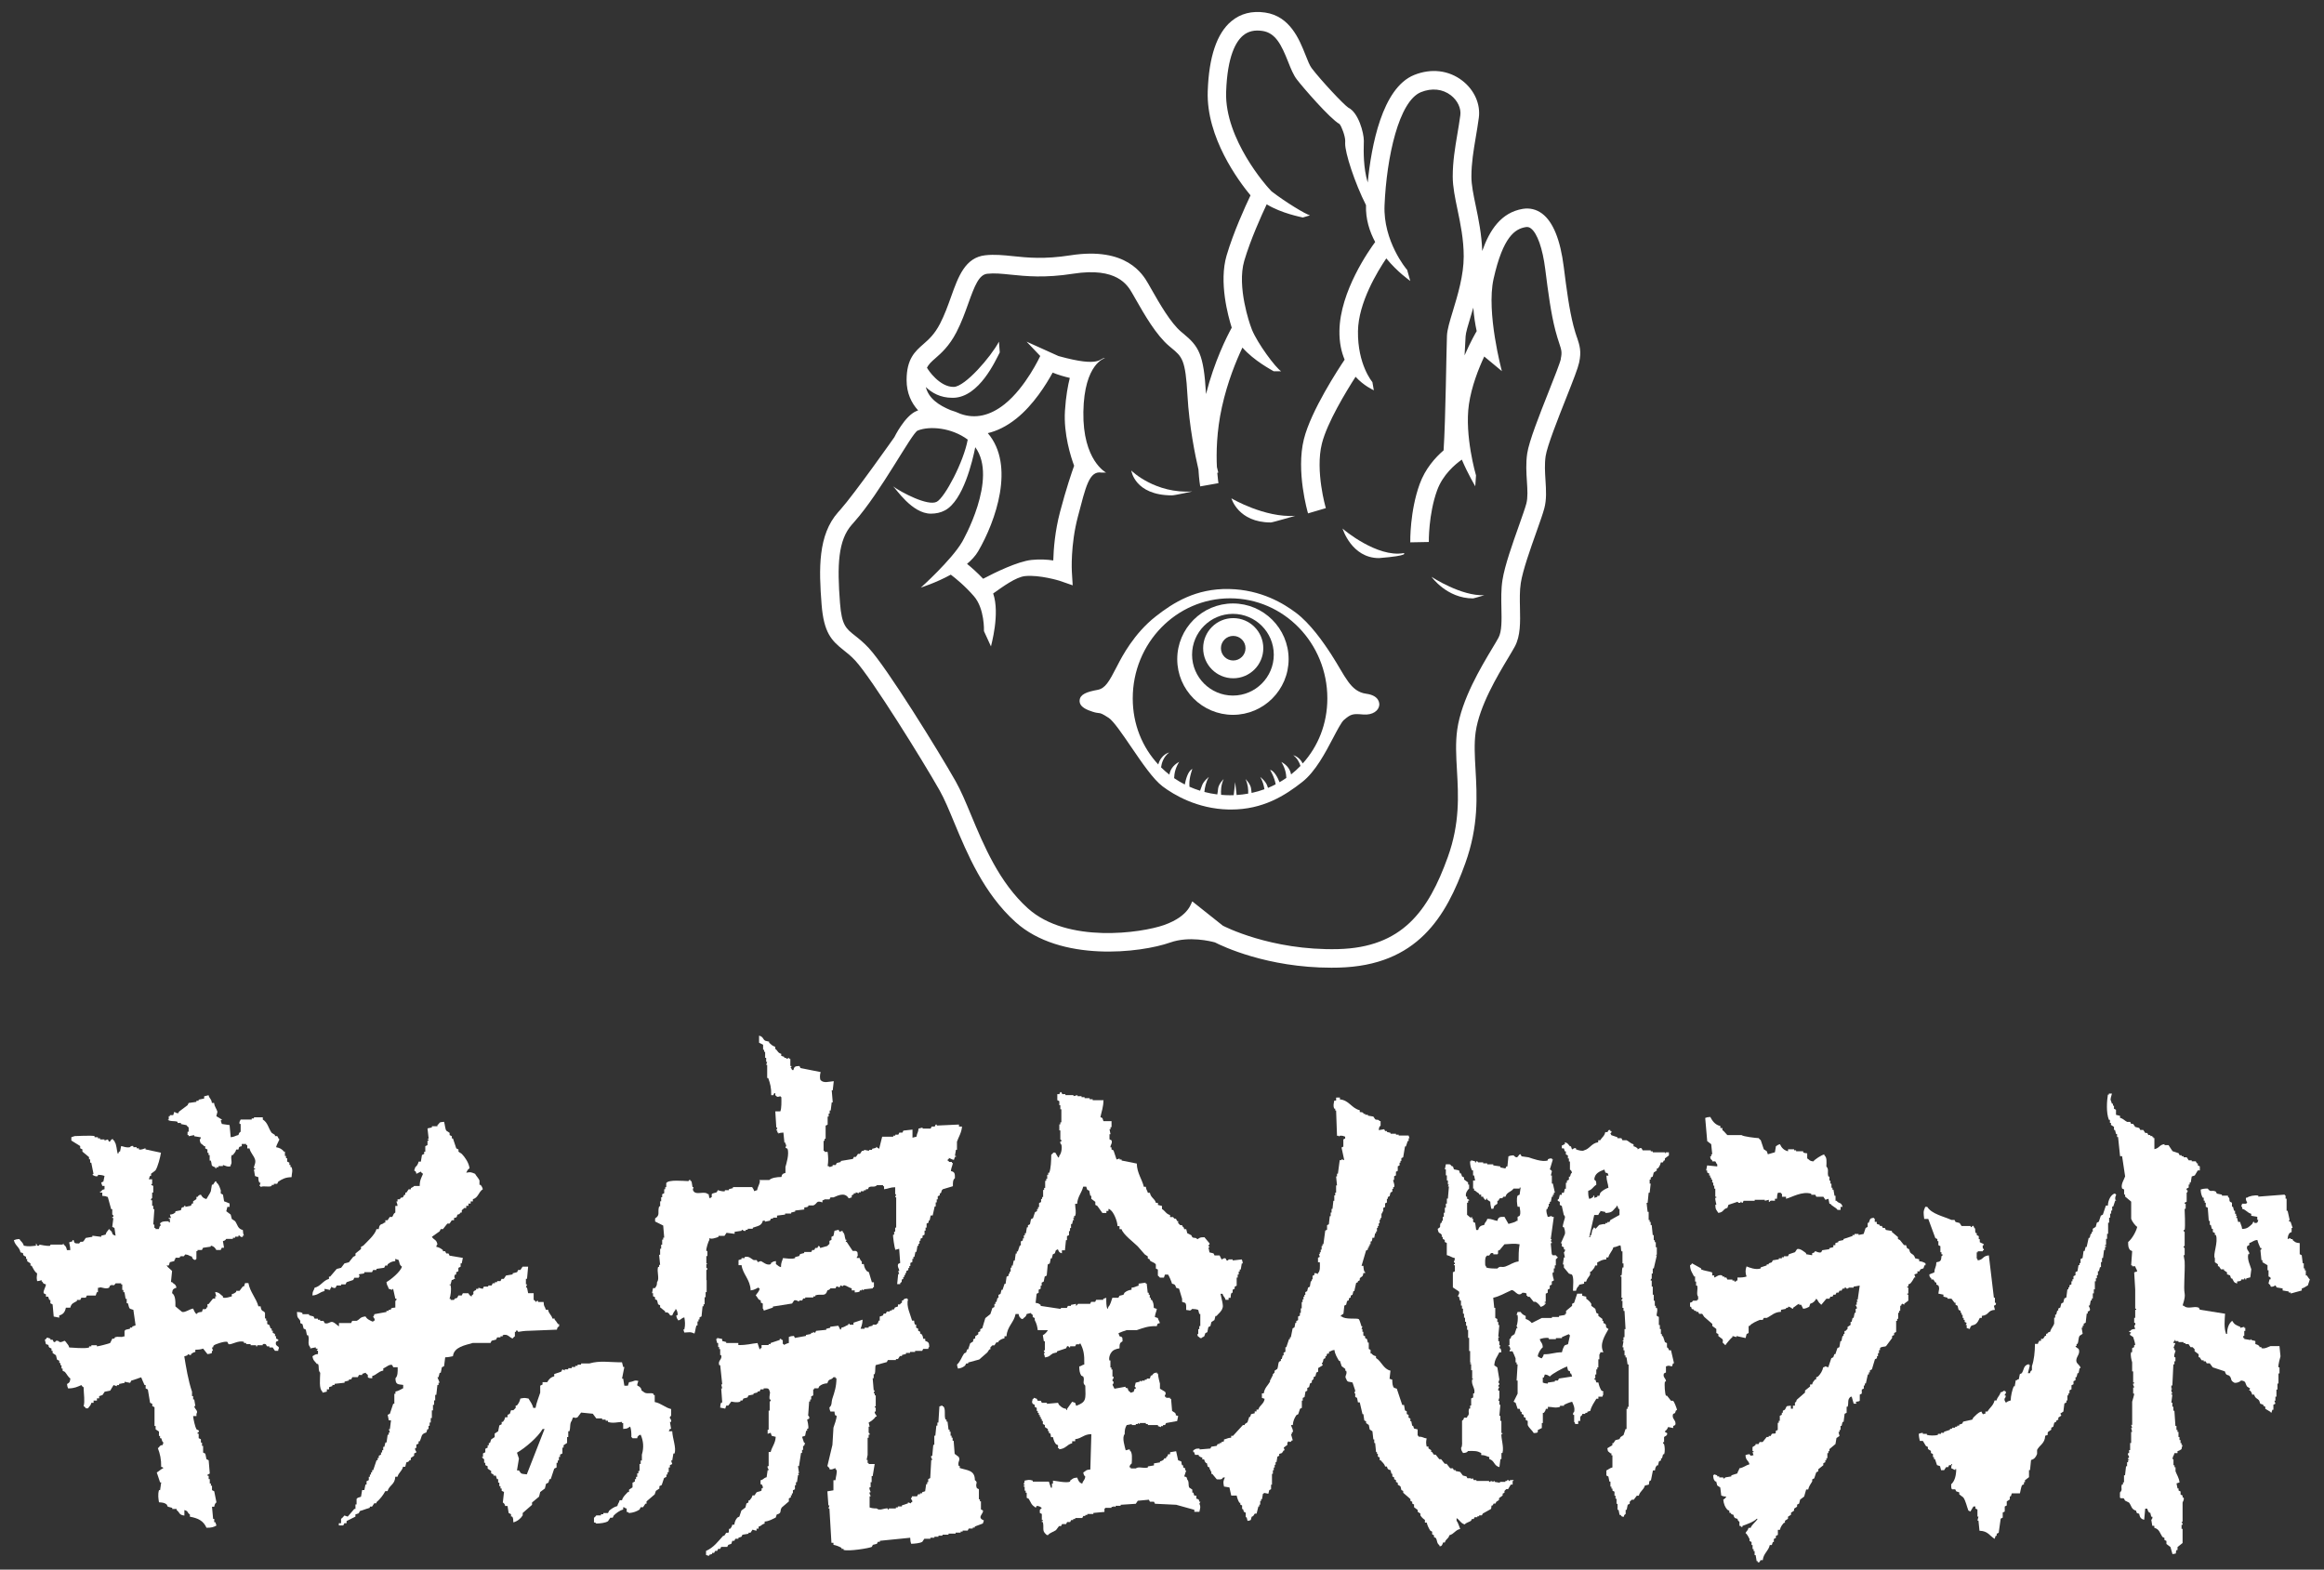
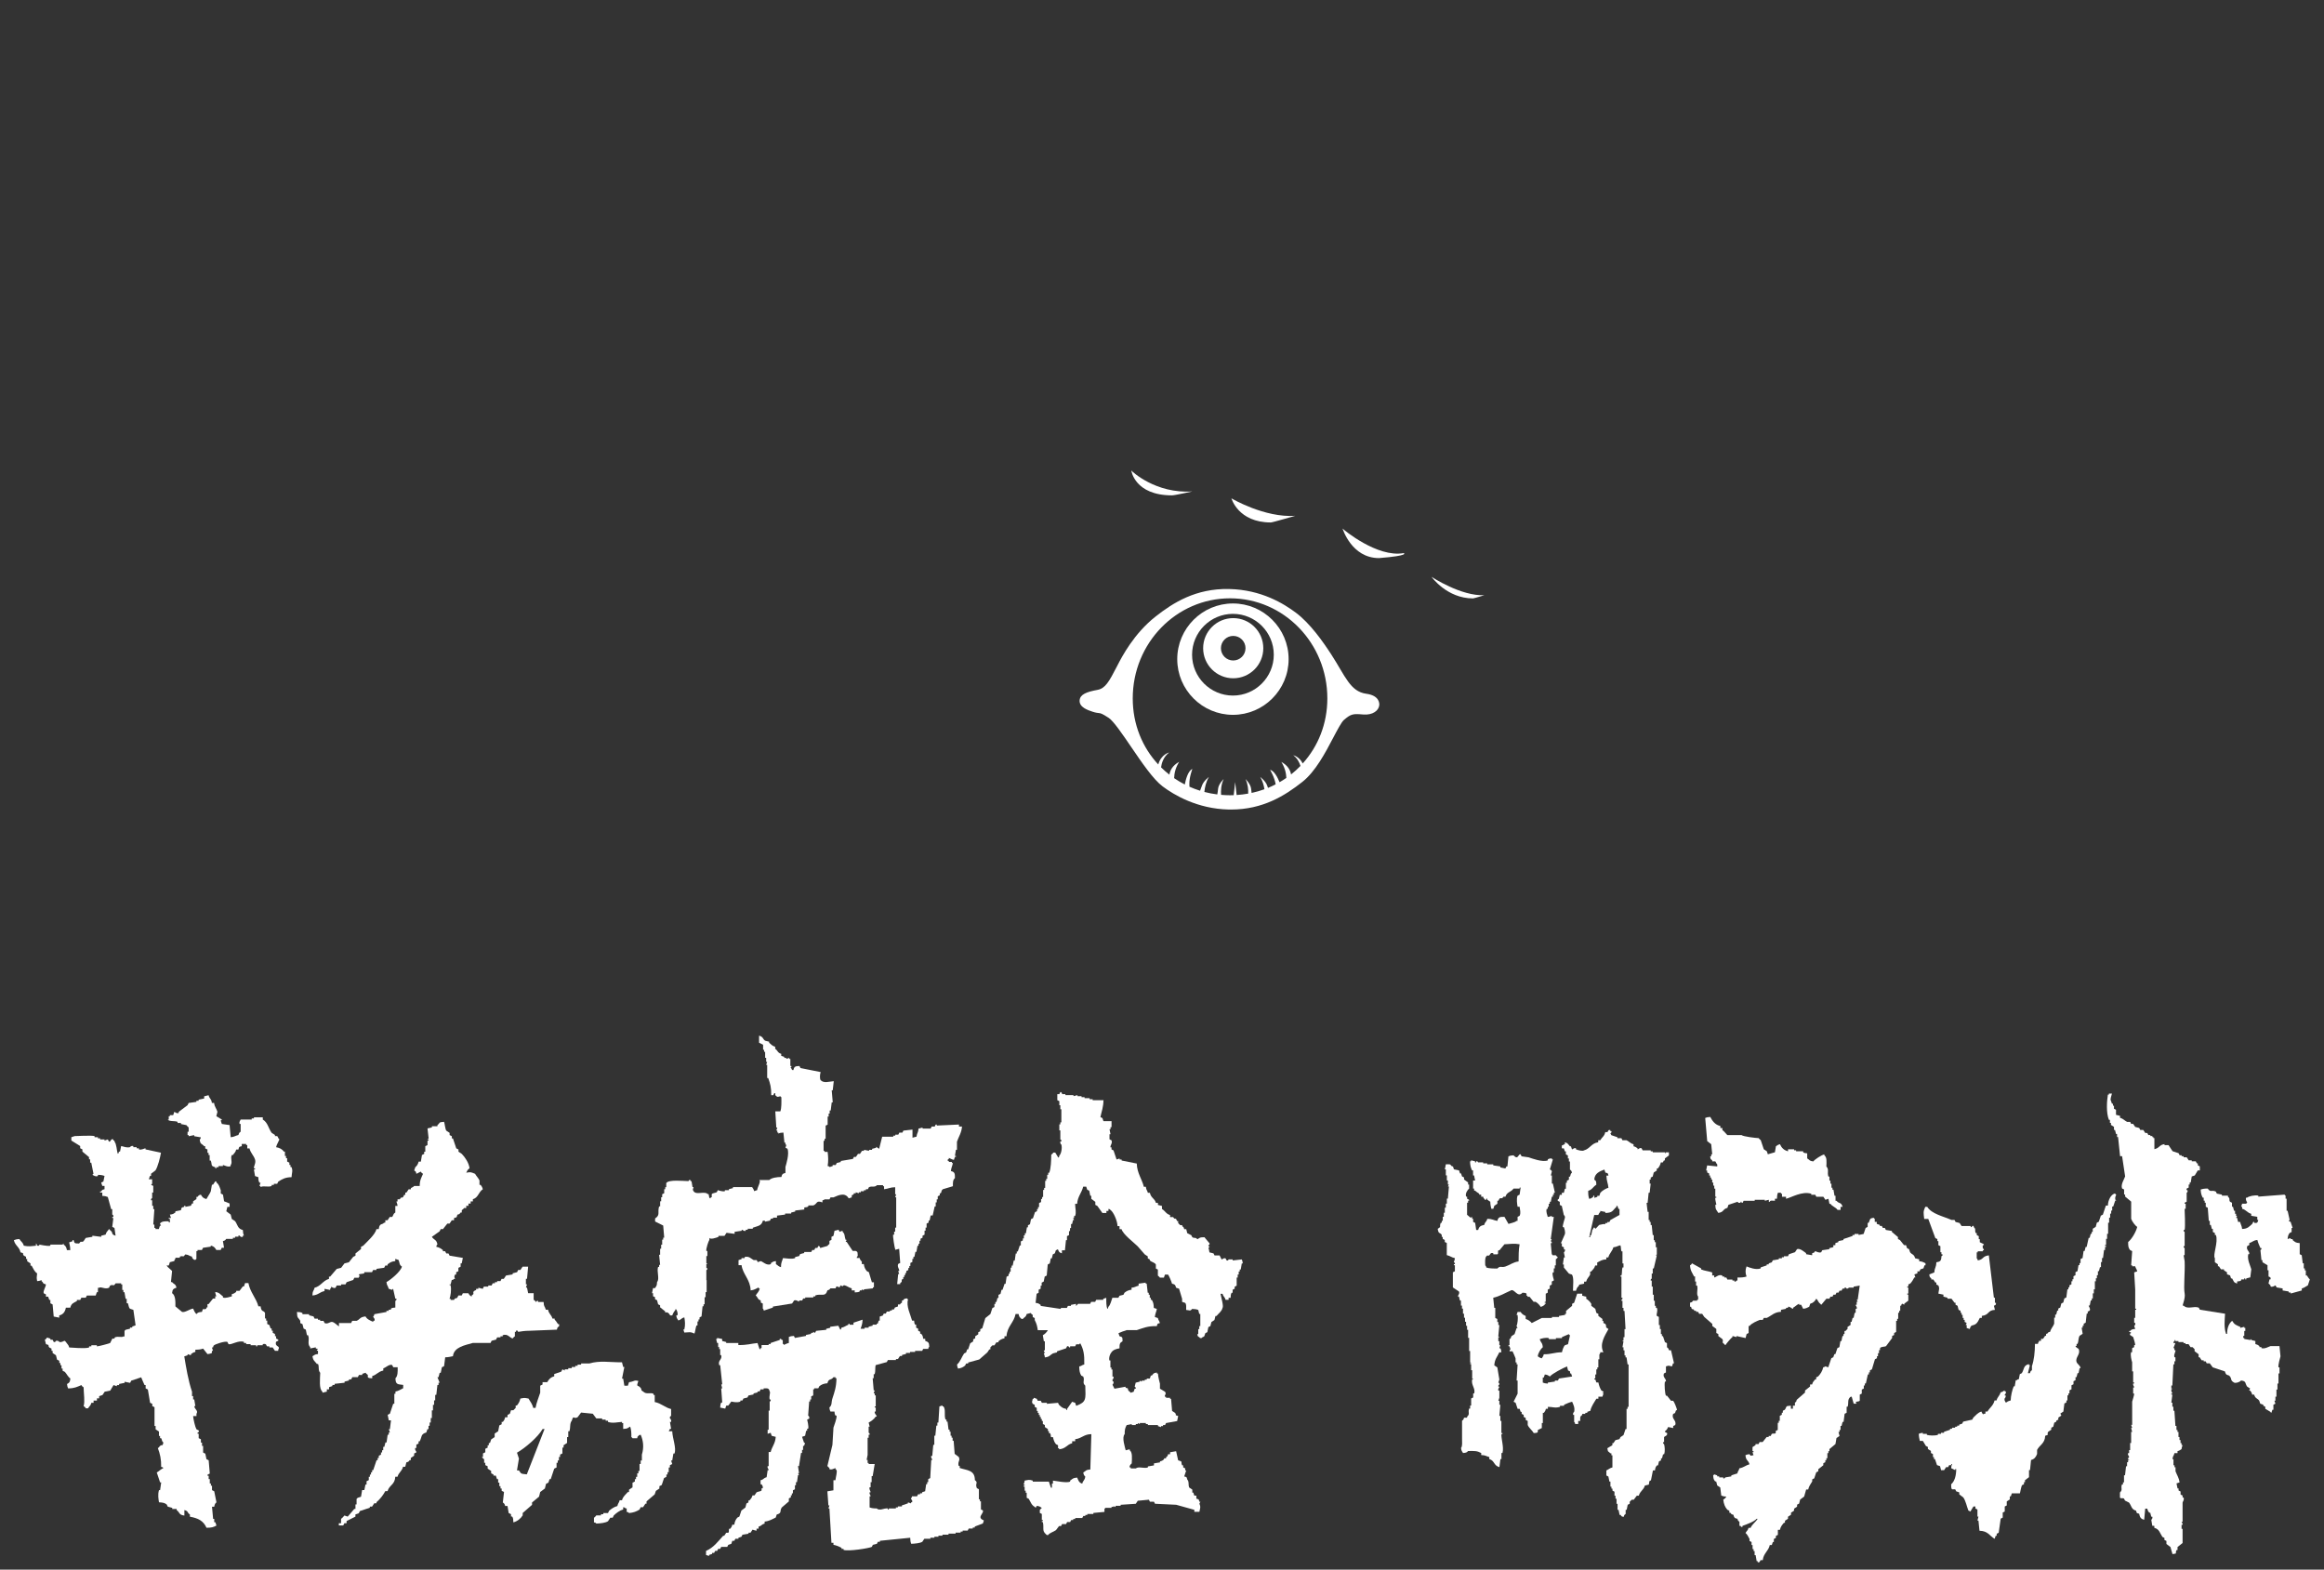
<svg xmlns="http://www.w3.org/2000/svg" id="_レイヤー_2" data-name="レイヤー 2" viewBox="0 0 795.82 537.52">
  <rect x="0" y="0" width="795.82" height="537.52" fill="#333333" stroke="none" />
  <defs>
    <style>
      .cls-1 {
        fill-rule: evenodd;
      }

      .cls-1, .cls-2 {
        fill: #fff;
      }
    </style>
  </defs>
  <g>
    <path class="cls-2" d="M401.34,169.64c.91,0,6.98-1.34,6.98-1.34-12.67.84-20.78-6.96-20.93-7.18,0,0,1.12,8.52,13.95,8.52Z" />
    <path class="cls-2" d="M435.18,178.92c.57,0,8.33-2.27,8.33-2.27-10.45.71-21.77-5.93-21.83-6,0,0,2.28,8.27,13.5,8.27Z" />
    <path class="cls-2" d="M480.68,189.41c-9.06,1.65-20.7-8.09-20.94-8.41,0,0,3.04,10.12,12.48,10.12,10.74-.85,8.46-1.71,8.46-1.71Z" />
    <path class="cls-2" d="M504.42,204.93c.26,0,3.89-1.1,3.89-1.1-7.93.4-18-6.22-18.1-6.29,0,0,5.21,7.39,14.21,7.39Z" />
-     <path class="cls-2" d="M539.99,115.52c-.36-1.08-.76-2.29-1.18-3.93-1.43-5.55-2.35-12.41-3.32-20.16-1.17-9.33-3.67-15.48-7.43-18.29-1.94-1.45-4.22-2-6.61-1.61-7.41,1.24-11.38,7.28-13.88,14.43-.2-5.73-1.26-10.86-2.21-15.43-.81-3.86-1.5-7.2-1.5-10.04,0-4.63.73-8.93,1.49-13.47.36-2.14.74-4.35,1.05-6.69.63-4.64-1.52-9.5-5.62-12.68-4.65-3.61-10.68-4.33-16.53-1.97-11,4.44-14.67,24.41-15.9,36.83-1.53-5.12-1.4-10.77-1.34-13.3,0-.41.02-.75.02-1,0-2.66-1.81-9.65-5.33-11.35-1.59-1.05-9.25-9.21-12.55-13.53-.66-.87-1.36-2.62-2.09-4.48-2.1-5.3-5.28-13.3-13.83-14.55-4.53-.66-8.43.34-11.59,2.98-4.96,4.15-7.68,12.22-8.07,24-.53,15.8,10.59,30.73,14.65,35.63-1.82,3.82-5.85,12.65-8.19,20.59-2.68,9.12.49,20.7,1.76,24.71-1.71,3.12-5.96,11.56-8.81,22.75,0,0,0-.02,0-.03-.77-13.8-2.54-16.37-7.81-20.73l-.65-.54c-3.64-3.03-7.52-9.84-10.08-14.34-.46-.81-.89-1.56-1.28-2.24-1.82-3.13-7.37-12.64-26.59-9.65-8.97,1.4-14.71.81-19.77.28-3.2-.33-6.23-.64-9.38-.3-6.93.75-9.28,7.32-11.76,14.27-1.09,3.04-2.21,6.18-3.77,9.19-1.9,3.65-3.84,5.35-5.71,6.99-2.82,2.47-5.73,5.02-5.73,12.29,0,4.5,1.66,7.87,3.95,10.39-.18.07-.36.13-.53.2-4.08,1.67-7.61,8.97-7.61,8.97,0,0-13.64,19.39-18.48,24.82l-.77.86c-6.92,7.78-6.63,19.39-5.67,31.6.76,9.65,3.35,12.35,7.53,15.65,1.27,1,2.58,2.04,4.04,3.62,5.58,6.04,23.12,34.29,28.85,44.42,1.61,2.85,3.17,6.58,4.96,10.91,4.52,10.86,10.14,24.37,21.05,34.19,15.33,13.79,42.78,10.57,52.96,6.98,6.48-2.29,13.92-.42,15.32-.03,2.44,1.25,17.83,8.66,39.86,8.66.79,0,1.6,0,2.41-.03,27.12-.66,36.91-17.56,43.45-35.73,4.6-12.78,4.01-23.06,3.5-32.13-.26-4.58-.51-8.91.05-12.81,1.28-8.98,7.49-19.32,11.2-25.5.9-1.51,1.68-2.81,2.22-3.81,1.96-3.65,1.86-8.28,1.75-13.19-.06-2.92-.13-5.94.29-8.57.69-4.35,3.26-11.61,5.34-17.45,1.18-3.33,2.2-6.21,2.7-8.06.83-3.07.62-6.27.41-9.65-.17-2.72-.35-5.52.05-8.25.5-3.42,4.24-12.86,6.97-19.75,2.52-6.35,4.08-10.35,4.5-12.28.85-3.89.18-5.9-.73-8.66ZM501.86,115.26c.06-1.29.88-4,1.75-6.86.29-.95.6-1.99.91-3.05.19,2.93.63,5.66,1.15,8.05-.17.28-2.09,3.53-4.15,8.3.18-3.03.3-5.38.35-6.43ZM534.52,122.83c-.33,1.53-2.3,6.49-4.2,11.29-3.16,7.98-6.74,17.02-7.35,21.17-.5,3.39-.29,6.67-.1,9.58.18,2.85.35,5.54-.2,7.6-.43,1.61-1.42,4.38-2.55,7.59-2.16,6.08-4.85,13.65-5.62,18.58-.5,3.19-.43,6.5-.36,9.7.09,4.04.17,7.86-1,10.04-.47.87-1.21,2.11-2.08,3.55-3.95,6.59-10.57,17.62-12.04,27.87-.65,4.53-.38,9.16-.1,14.07.48,8.47,1.03,18.06-3.13,29.62-6.67,18.54-15.63,31-37.64,31.54-23.08.54-39.26-7.95-39.42-8.04l-10.4-8.27c-.42-.13-.54,4.82-9.73,8.07-7.72,2.72-33.11,6.43-46.6-5.71-9.85-8.86-15.16-21.64-19.44-31.91-1.88-4.51-3.5-8.41-5.3-11.59-5.81-10.27-23.5-38.87-29.71-45.6-1.79-1.94-3.44-3.25-4.77-4.3-3.12-2.46-4.54-3.58-5.13-11.16-1.02-12.97-.68-21.53,4.09-26.89l.76-.86c9.16-10.28,19.73-30.49,21.74-31.31,4.04-1.65,11.57-1.05,17.15,3.09-1.38,7.6-7.84,19.81-10.59,21.28-3.04,1.64-12.22-3.26-14.98-5.27.95.69,6.44,9.35,12.95,9.35,1.68,0,3.32-.32,4.83-1.13,6.26-3.35,9.45-16.97,10.37-21.63,7.92,10.81-4.36,32.2-4.5,32.43-3.63,6.22-14.1,15.63-14.15,15.66.17-.09,5.19-1.64,10.27-4.44,1.56,1.18,4.88,3.85,7.97,7.44,3.64,4.23,3.4,11.75,3.39,11.9h0,0s0,0,0,0h0s2.4,5.24,2.4,5.24c.02-.35,3.17-11.16.75-18.14,3.3-2.31,7.73-5.62,10.94-5.95,4.91-.5,11.76,1.58,11.79,1.6l4.5,1.56-.29-4.76c0-.09-.52-8.96,2.08-18.79,2.69-10.16,3.82-15.79,8.12-15.05h1.54s-8.06-4.12-7.79-20.79c.27-16.68,7.41-18.43,7.41-18.43-1.96-.22-1,3.46-15.94-.7l-10.92-4.93,4.68,4.92c-.05.11-4.95,10.69-12.16,16.46-5.02,4.02-10.12,5.14-15.17,3.34-1.16-.53-2.28-.94-3.34-1.25-4.07-1.69-7.53-3.98-8.51-7.93,2.06,2.02,5.03,3.69,9.06,3.69.15,0,.3,0,.44,0,8.87-.27,14.41-12.87,15.82-15.54l-.28-3.68c-2.81,5.28-11.58,15.37-15.45,15.49-4.86.11-8.93-5.96-9.09-6.44l-.17.06c.57-1.35,1.54-2.21,2.96-3.45,1.99-1.74,4.71-4.13,7.16-8.83,1.76-3.39,3.02-6.9,4.12-9.99,2.17-6.06,3.64-9.79,6.47-10.1,2.49-.27,4.94-.01,8.05.31,5.18.53,11.62,1.2,21.4-.33,14.93-2.32,18.57,3.91,20.13,6.58.38.66.8,1.39,1.25,2.18,2.96,5.19,7.01,12.3,11.53,16.08l.67.56c3.72,3.07,4.84,4,5.52,16.18.6,10.76,2.69,20.84,3.77,25.48.2,3.46.56,5.57.6,5.78l6.25-1.11s-.22-1.33-.4-3.54l.34-.09s-.19-.71-.47-1.89c-.24-4.77-.13-12.19,1.72-20.56,1.91-8.65,4.9-15.88,7.02-20.35,4.01,4.56,9.98,7.65,10.69,8.1h2.56c-1.89-1.19-8.03-9.45-9.99-14.22h0s-.52-1.44-.52-1.44c-.05-.13-4.75-13.21-2.11-22.17,2.13-7.22,5.88-15.52,7.68-19.33,5.12,3.11,11.57,4.3,12.37,4.52l2.45-.74c-1.6-.44-8.28-4.47-13.17-8.23l-1.13-1.24c-.15-.16-14.95-16.51-14.41-32.78.41-12.33,3.38-17.32,5.8-19.34,1.74-1.45,3.9-1.97,6.61-1.57,4.56.67,6.54,4.82,8.84,10.61.9,2.28,1.76,4.43,2.95,5.99,2.04,2.68,11.37,13.47,14.63,15.29.74.83,1.95,4.16,1.95,5.75,0,.21,0,.5-.02.85-.08,3.21,3.26,13.5,7.14,21.18-.16,4.73,1.19,8.99,3.14,12.62-1.99,2.68-12.05,16.86-12.24,30.43-.06,3.97.67,7.22,1.78,9.86-2,2.97-11.51,17.43-13.95,27.22-2.75,11,1.25,24.84,1.42,25.42l6.09-1.79c-.04-.13-3.69-12.74-1.35-22.09,1.79-7.18,8.31-17.87,11.54-22.9,2.87,3.12,5.86,4.4,6.25,4.64l-.49-2.82s-5.1-5.92-4.94-17.46c.14-9.7,6.65-20.4,9.7-24.9,3.89,4.75,8.01,7.56,8.21,7.73l-1.07-3.8c-.3-.26-8.26-9.87-7.74-22.1.7-16.52,4.9-35.7,12.47-38.76,3.7-1.5,7.44-1.1,10.26,1.09,2.28,1.77,3.54,4.45,3.22,6.82-.3,2.24-.67,4.39-1.02,6.48-.81,4.82-1.58,9.36-1.58,14.53,0,3.5.8,7.31,1.64,11.34.99,4.76,2.12,10.15,2.12,15.98,0,6.49-2.06,13.28-3.72,18.74-1.08,3.54-1.93,6.34-2.02,8.43-.19,4.33-.45,28.75-1.15,39.26-2.86,2.47-6.3,6.29-8.2,11.56-3.37,9.31-3.22,19.51-3.21,19.94l6.35-.12c0-.09-.14-9.45,2.83-17.66,1.96-5.42,6.21-8.96,8.47-10.55,2.21,5.17,4.5,8.9,4.6,9.14l.26-3.73c-.04-.11-3.98-13.62-2.43-24.34.89-6.11,3.29-12.2,5.25-16.38,0,0,0,0,0,0l6.04,5.01c-.05-.13-5.41-20.12-2.85-31.58,3.26-14.56,7.39-17.14,11-17.74.68-.12,1.21.02,1.77.43,2.2,1.64,4.04,6.87,4.93,13.99,1,7.96,1.94,15.04,3.47,20.96.48,1.84.93,3.23,1.3,4.34.79,2.4,1.03,3.12.55,5.32ZM338.27,148.33c3.05-.73,6.35-2.25,9.78-5,5.87-4.69,10.24-11.74,12.42-15.73,1.91.8,4.07,1.4,5.87,1.82-.63,2.49-1.34,6.23-1.66,11.24-.51,8.02,2.04,15.89,3.14,18.84-.82,2.28-2.7,7.77-4.82,15.79-1.75,6.63-2.22,12.77-2.32,16.64-2.01-.3-4.58-.48-7.41-.18-4.82.5-12.71,4.39-16.61,6.45-2.02-2.13-3.98-3.86-5.51-5.1,1.55-1.3,2.89-2.74,3.81-4.31,6.01-10.31,12.74-29.42,3.31-40.44Z" />
    <path class="cls-2" d="M467.86,237.58c-5.51-.75-7.17-6.02-11.93-13.37-2.85-4.4-7.28-10.74-12.21-14.41-4.09-3.05-11.77-7.86-22.86-8.09-11.35-.22-19.09,4.65-25.18,9.45-7.4,5.83-11.53,13.82-12.89,16.45l-.36.7c-2.66,5.15-3.94,7.45-6.6,7.94-3.68.68-5.99,1.51-6.13,3.61-.16,2.36,2.83,3.34,4.43,3.87,1.06.35,1.71.42,2.19.47.58.06.99.11,3.34,1.64,1.64,1.06,4.85,5.78,7.69,9.95,3.72,5.46,7.56,11.1,10.78,13.52,3.81,2.86,11.81,7.69,22.66,7.92.26,0,.52,0,.77,0,10.91,0,18.45-4.76,24.41-9.46,4.48-3.53,7.86-9.95,10.57-15.12,1.39-2.64,2.83-5.38,3.66-6.09,2.43-2.08,3.08-2.18,6.55-1.88,3.4.3,5.37-1.38,5.56-3.17.06-.55.13-3.31-4.45-3.93ZM446.11,261.47c-1.2-2.4-3.25-2.84-3.25-2.84,1.39,1.05,2.1,2.45,2.47,3.67-1.01,1.04-2.08,2.01-3.22,2.91-.24-1.35-1.04-3.05-3.35-4.3,0,0,1.29,1.88,1.62,4.28.06.44.09.84.11,1.21-.75.52-1.52,1.01-2.32,1.47-.65-1.6-1.81-3.87-3.25-4.25,0,0,1.56,2.59,1.91,4.98-.85.44-1.73.85-2.62,1.22-.12-.32-.23-.63-.32-.89-.54-1.48-2.33-2.85-2.33-2.85.8,1.35,1.22,2.85,1.43,4.2-1.42.52-2.89.94-4.39,1.27-.07-.42-.13-.89-.17-1.39-.13-1.63-1.91-3.36-1.91-3.36.85,1.85.97,3.7.9,4.98-1.29.23-2.61.39-3.95.48l-.5-4.42-.5,4.47c-.42.01-.83.03-1.26.03-1.03,0-2.05-.05-3.06-.14-.11-1.28-.07-3.34.87-5.4,0,0-1.78,1.72-1.91,3.36-.06.71-.16,1.38-.27,1.9-1.51-.19-2.98-.47-4.42-.85.15-1.56.56-3.47,1.55-5.14,0,0-1.79,1.37-2.33,2.85-.19.51-.44,1.2-.69,1.87-1.25-.39-2.46-.85-3.64-1.37,0-.23-.02-.5-.03-.81-.08-2.42,1.03-5.28,1.03-5.28-1.52.7-2.28,3.69-2.59,5.33-1.27-.65-2.5-1.38-3.66-2.18.02-.4.06-.83.12-1.31.33-2.4,1.62-4.28,1.62-4.28-2.36,1.28-3.15,3.04-3.36,4.4-1-.78-1.95-1.61-2.85-2.5.18-1.39.79-3.59,2.77-5.09,0,0-2.73.59-3.73,4.1-5.43-5.83-8.74-13.71-8.74-22.63,0-18.93,14.92-34.27,33.32-34.27s33.32,15.34,33.32,34.27c0,8.74-3.19,16.47-8.42,22.27Z" />
    <path class="cls-2" d="M422.2,206.66c-10.52,0-19.07,8.56-19.07,19.07s8.55,19.07,19.07,19.07,19.07-8.56,19.07-19.07-8.56-19.07-19.07-19.07ZM422.2,238.2c-7.72,0-13.99-6.28-13.99-13.99s6.28-13.99,13.99-13.99,13.99,6.28,13.99,13.99-6.28,13.99-13.99,13.99Z" />
    <path class="cls-2" d="M422.3,211.68c-5.69,0-10.3,4.61-10.3,10.3s4.61,10.3,10.3,10.3,10.3-4.61,10.3-10.3-4.61-10.3-10.3-10.3ZM422.3,226.19c-2.33,0-4.21-1.89-4.21-4.21s1.89-4.21,4.21-4.21,4.21,1.89,4.21,4.21-1.89,4.21-4.21,4.21Z" />
  </g>
  <g>
    <path class="cls-1" d="M161.93,410.66v.76h-.76v.76h-.76v.76h-.76v.76h-.76c-.26.51-.57.49-.76.76v.76h-.38c-.51.56-.19.51-1.14.76-.27,1.05-.11.85-1.14,1.14v.76h-.76c-.25.38-.5.76-.76,1.14h-.76c-.5.63-1.01,1.26-1.51,1.89h-.76c-.13.25-.25.5-.38.76-.88.63-1.77,1.26-2.65,1.89.73,1.17,1.65.89,1.89,2.65-.43.43-.15,0-.38.76,1.06.23,1.57.58,2.27,1.14v.38h.76c.13.25.25.5.38.76h.76l.38.76c1.51.25,3.03.5,4.54.76-.13.63-.25,1.26-.38,1.89h-.38v1.14c-.25.13-.5.25-.76.38v1.14c-.25.13-.5.25-.76.38v.76h-.38c-.41.79-.23.98,0,1.51h-.38c-.43.43,0,.15-.76.38l-.38,1.51h-.38c-.09.53.26-.14.38.38.33,1.4-.02,3.7-.38,4.54h.38v.38h1.14c.59-.94.37-.24,1.14-.76.13-.25.25-.5.38-.76h1.14l.38-.76h1.89c.33.57.54.84,1.14,1.14v-.38c1.18-.78.16-.58.76-1.51.25-.13.5-.25.76-.38v-.38h.76v-.38c.5.13,1.01.25,1.51.38.13-.25.25-.5.38-.76h1.51v-.38h1.14c.13-.25.25-.5.38-.76h.76v-.38h.76v-.38h1.14l.38-.76h.76c.25-.38.5-.76.76-1.14.76-.13,1.51-.25,2.27-.38v-.38c.5-.13,1.01-.25,1.51-.38.13-.25.25-.5.38-.76h.76c.25-.38.5-.76.76-1.14h1.89c-.13,1.39-.25,2.78-.38,4.16h-.38v1.89h.38c-.13.38-.25.76-.38,1.14h.38c.13.63.25,1.26.38,1.89h1.89v2.27c.5.31.45.27.76.76l.38-.38h.38v.38h1.89c.08,1.84.4,1.28.76,2.65h.76c.32,1.51,1.13,1.66,1.51,3.03h.76v.38c.48.42.76.99,1.14,1.51h.38v.76c-.65.43-.51.24-.76,1.14-3.15.13-6.31.25-9.46.38-1.42,0-2.88.2-3.79.38-.12-.06-.13-.71-.76-.38v.38h-.38v1.51s-.58.41-.76.76c-1.1-.32-1.66-1.73-3.41-1.14v.38h-.76v.38h-1.14c-.13.25-.25.5-.38.76-.5.13-1.01.25-1.51.38-.13.25-.25.5-.38.76h-6.06c-2.71.81-6.45,1.37-6.81,4.54-.94.17-1.39.35-2.65.38-.13,1.01-.25,2.02-.38,3.03-.25.13-.5.25-.76.38-.13.63-.25,1.26-.38,1.89h-.38l-.38,1.51h-.38c.25.63.5,1.26.76,1.89h-.38v.76h-.38c-.13,1.14-.25,2.27-.38,3.41h-.38v1.89h-.38v1.51h-.38v1.89h-.38v2.65h-.38v1.51h-.38v1.14h-.38v1.14h-.38c-.13.38-.25.76-.38,1.14-2,.58-1.43,1.49-2.27,3.03h-.38v.76c-.25.13-.5.25-.76.38v1.14h-.38c-.26.81.51,1.15.38,1.51-.25.13-.5.25-.76.38v.76c-.38.25-.76.5-1.14.76v.76h-.38c-.52.56-.19.5-1.14.76l-.38,1.51h-.76c-.38,1.56-1.48,1.91-1.89,3.41h-.76c-.14,2.77-2.04,2.8-2.65,4.92h-.76c-.81,1.46-1.79,2.74-3.03,3.79v.38h-.76c-.25.38-.5.76-.76,1.14h-.76v.38c-1.14.38-2.27.76-3.41,1.14-.13.25-.25.5-.38.76-.38.13-.76.25-1.14.38v.76c-1.01.5-2.02,1.01-3.03,1.51v.76h-.76l-.38.76h-1.51v-.76h.76v-1.51c.46-.24,1.08-1.11,1.14-1.14.38.13.76.25,1.14.38.76-.88,1.51-1.77,2.27-2.65h.38v-1.51h.38v-1.89l.38-.38c.38-.13.76-.25,1.14-.38.13-.76.25-1.51.38-2.27h.76c.13-.63.25-1.26.38-1.89h.38v-1.14c.25-.13.5-.25.76-.38v-1.14h.38v-.76h.38v-.76h.38v-.76h.38c.38-1.14.76-2.27,1.14-3.41h.38v-.76h.38v-.76c.25-.13.5-.25.76-.38v-.76h.38v-.76h.38v-1.14h.38c.13-.5.25-1.01.38-1.51h.38c.13-.88.25-1.77.38-2.65h.38v-.76h.38l-.38-1.14h.38c.13-1.01.25-2.02.38-3.03h-.76c-.13-.63-.25-1.26-.38-1.89l.76-.38c.38-1.14.76-2.27,1.14-3.41h.38v-3.41h.38v-.76c1.13-.22,1.74-.71,2.65-1.14v-1.14c-1.9-.25-2.59-.07-2.65-2.27.8-.77.79-2.17.76-3.79h-1.51c-.13-.25-.25-.5-.38-.76-1.07-.35-2.1.89-3.03,1.14v.76c-1.81.37-2.23,1.46-3.79,1.89v.76c-.74-.08-1.16.04-1.51-.38v-.76c-.2-.28-.49-.25-.76-.76-.38.13-.76.25-1.14.38v.38h-1.14l-.38.76h-1.89c-.13.25-.25.5-.38.76h-.76v.38c-.5.13-1.01.25-1.51.38v.38c-1.14.13-2.27.25-3.41.38v.38h-.76v.38c-.38.13-.76.25-1.14.38v.76h-.76v.76c-.5.13-1.01.25-1.51.38v-.38c-1.24-.85-.81-4.39-.76-6.44-.83-.89-.26-2.08-.76-3.03h-.38c-.7-.98-1.31-1.1-1.51-2.65.79-.41.67-.61,1.89-.76v-1.14h-.38v-.38h.38c-.42-.52,0-.14-.76-.38v-.38c-.63.13-1.26.25-1.89.38v-.38c-1.18-1.31-.09-2.57-.76-4.16h-.38l-.38-1.89c-.25-.13-.5-.25-.76-.38-.13-.5-.25-1.01-.38-1.51-.25-.13-.5-.25-.76-.38v-.76c-.8-1.4-1.05-.61-1.14-3.03.98.04,1.32.05,1.89.38v.38h2.27v.38c.5.13,1.01.25,1.51.38l.38.76h1.14v.38h.76v.38h1.14c.13.25.25.5.38.76,1.15.49,1.84-.56,2.65-.38.84.19,1.58,1.11,2.27,1.51v-1.14h4.16c.13-.25.25-.5.38-.76h1.51c1.25-.54.96-1.25,3.03-1.51.55,1.04,1.6,1.37,2.65,1.89v-.38h.38c.41-.79-.47-1.09-.38-1.51,0,0,.33-.13.38-.76,1.39-.25,2.78-.5,4.16-.76v-.38h.76v-.38h.76v-.38c.52-.34.66-.26,1.51-.38v-2.27c.02-.09.51-.12.38-.76h-.38c-.25-1.14-.5-2.27-.76-3.41l-.38.38c-.38-.13-.76-.25-1.14-.38-.29-1.22-.57-.82-.76-2.27,1.48-.81,4.86-3.59,5.3-5.3-.96-.66-.72-1.18-1.14-2.27-.38-.13-.76-.25-1.14-.38v.76c-1.37.13-1.84.5-2.65,1.14v.38h-.76c-.13.25-.25.5-.38.76-.88.13-1.77.25-2.65.38v.38h-1.14c-.13.25-.25.5-.38.76h-2.65v.38c-.78.26-1.29.14-1.89.38.13.25.25.5.38.76h-.38v.38h-1.51c-.13.25-.25.5-.38.76-.76.25-1.51.5-2.27.76-.13.25-.25.5-.38.76h-1.51v.38h-1.51l-.38.76c-.65.28-1.23-.2-1.51-.38v.38c-.43.43-.15,0-.38.76-.63-.13-1.26-.25-1.89-.38v.76c-1.8.38-2.07,1.36-4.16,1.51.08-1.84.4-1.28.76-2.65,2.13-.52,2.87-2.46,4.92-3.03v-.76h.38c.76-.88,1.51-1.77,2.27-2.65.5-.13,1.01-.25,1.51-.38.38-.5.76-1.01,1.14-1.51.5-.13,1.01-.25,1.51-.38.5-.63,1.01-1.26,1.51-1.89.25-.13.5-.25.76-.38v-.76c.63-.5,1.26-1.01,1.89-1.51v-.76c.25-.13.5-.25.76-.38,1.32-1.39,4.04-3.73,4.54-5.68h.76c.21-1.19.37-1.59,1.51-1.89.43-.43,0-.15.76-.38v-.76h.76c.25-.38.5-.76.76-1.14h.76c.56-.45.21-.93,1.14-1.51v-2.27h.76c-.05-.81-.39-1.29-.38-1.51h.38v-.76h.76c.74-1.14.41-.2,1.14-.76l.38-.76h.38v-.76h.38c.25-.38.5-.76.76-1.14h.76v-.38c.47-.36.73-.27,1.14-.76h1.89c0-1.96.56-2.81,1.14-4.16-.5-.31-.45-.27-.76-.76-.5.25-1.01.5-1.51.76-.23-.91-.12-.7-.76-1.14.13-.38.25-.76.38-1.14.6-.48.92-1.01,1.14-1.89h.76c.13-.76.25-1.51.38-2.27.25-.13.5-.25.76-.38v-.76h.38v-1.89c.25-.13.5-.25.76-.38v-1.51h.38v-.38h-.38c-.09-.53.25.14.38-.38-.13-1.14-.25-2.27-.38-3.41.51-.2.87-.14,1.51-.38v-.38h1.89v-.38c1.08-.89.21-.97,2.27-1.14.24.68.38,2.44.76,3.03.38.25.76.5,1.14.76v.76c.25.13.5.25.76.38v.76h.38c.38,1.14.76,2.27,1.14,3.41l.76.38v.76c.38.25.76.5,1.14.76,1.07,1.12,2.41,3.01,2.65,4.92-.65.41-.8.81-1.14,1.51,1.55-.25,1.56-.23,3.03.38.38.73,1.21,1.55,1.51,2.27v1.51h.38c.42.61.52.64.76,1.51-1.48.92-1.53,2.89-3.41,3.41Z" />
    <g>
      <path class="cls-1" d="M99.85,399.68h-.38v-.76h-.38v-.76c-.25-.13-.5-.25-.76-.38v-1.14h-.38v-.76h-.38v-1.51h-.38c-.53-.84-1.5-1.31-2.65-1.51.26-1.02.75-1.69,1.14-2.65-.48-.38-.45-.9-.76-1.14h-.76v-.38c-.38-.25-.76-.5-1.14-.76-1.16-1.63-1.3-3.49-3.03-4.54v-.76h-3.03v.38h-.76v.38h-3.79c-.17.5-.55.65-.38,1.51h.38v2.65c-.07.16-.5.06-.76,1.14-1.15.26-1.31.64-2.65.76-.13-1.39-.25-2.78-.38-4.16-.88-.13-1.77-.25-2.65-.38-.13-.38-.25-.76-.38-1.14.24-.48.37.16.38-.38-.63-.38-1.26-.76-1.89-1.14.13-.5.25-1.01.38-1.51-.3-1.1-1-1.66-1.14-3.03h-.76c-.21-1.57-.79-1.32-1.14-2.65l-1.51.38v.76c-.63.13-1.26.25-1.89.38v.38h-.76v.38c-.88.13-1.77.25-2.65.38-.13.25-.25.5-.38.76-1.01.76-2.02,1.51-3.03,2.27v.38c-.75.3-1.12-.25-1.51-.38-.13.38-.25.76-.38,1.14h-1.14v.38h-.38v1.14h-.38c.81.76,2.23.33,3.41.76v.38h1.14v.38c.63.13,1.26.25,1.89.38.1.05.35.56.76.76v1.51h-.38v1.14h.38v.38c.63-.13,1.26-.25,1.89-.38v.38c.76.13,1.51.25,2.27.38-.23.76.05.33-.38.76.26,1.84.55,1.16,1.51,2.27h.38v.76l.76.38v1.14h.38v.76h.38v1.89h.38c.57,1.52-.22,1.75,1.51,2.27.17.18-.1.61.38.38v-.38h.76v-.38h1.51v-.38c.35.05,1.85.88,2.65.38v-.38c.73-.81-.17-2.27.38-3.41h.38c.5-.74.88-.86,1.14-1.89h.76c.29-1.03.09-.86,1.14-1.14v-.76h1.51v.38h.38v1.14h.76c.36,1.56,1.44,2.39,1.89,3.79.4,1.23-.48,2.27-.38,3.03h.38v.38h-.38c.13.76.25,1.51.38,2.27.38.13.76.25,1.14.38.02.97.05,1.33.38,1.89h.38l-.38,1.14h.38v.38c.95-.61,2.5.12,3.79-.38v-.38h.76v-.38h1.14c.13-.25.25-.5.38-.76,1.37-.86,2.39-1.47,4.54-1.51.05-1.45.52-2.07,0-3.41Z" />
      <path class="cls-1" d="M94.55,459.49c.25-.13.5-.25.76-.38.13-.57-.62-.5-.76-.76v-.76h-.38v-.76c-.25-.13-.5-.25-.76-.38v-.76h-.38v-.76h-.38c-.13-.38-.25-.76-.38-1.14-.25-.13-.5-.25-.76-.38v-1.14h-.38v-.76h-.38v-1.89c-.52-1.02-1.24-.13-1.51-2.27h-.76c-.75-2.83-2.86-4.86-3.41-7.95h-1.14c-.13.38-.25.76-.38,1.14h-.38c-.38.5-.76,1.01-1.14,1.51h-1.14v.38c-.59.43-.65.53-1.51.76v.76c-.55.1-2.18.78-3.03.38v-.38c-1.01-.7-1.08-1.28-2.65-1.51.04.65.39,1.39.38,1.51h-.38v.76h-.76c-.5.63-1.01,1.26-1.51,1.89h-.38v1.14h-.38v.38c-1.06.77-1-.69-1.51,1.14-1.07.1-1.38.16-1.89.76-.52-.44-.86-1.23-1.14-1.89-1.21.17-2.77,1.44-3.79,1.14-.76-.63-1.51-1.26-2.27-1.89.04-1.9-.02-3.8-1.14-4.54.16-1.44.46-1.44,1.51-1.89-.39-1.42-.8-1.01-1.51-1.89h-.38c.13-1.26.25-2.52.38-3.79-.12-.25-1.52-1.26-1.89-1.89h.76c.13-.38.25-.76.38-1.14l1.51-.38c.23-.76-.05-.33.38-.76v-.38h1.51v-.38c1.4-.51.99.5,1.89-.76,1.46.19,1.05.47,2.27.76.23.76-.05.33.38.76.43.42,0,.16.76.38l.38-.38v-2.65h.38v-.38h1.51c.13-.25.25-.5.38-.76.88-.13,1.77-.25,2.65-.38v-.38c1.06.27,1.44.69,1.89,1.51h1.51l.38-.76h.76c-.13-.76-.25-1.51-.38-2.27,1.1-.26.92-.66,1.14-.76h2.27v-.38h.76v-.38h1.14v-.38h.38c.08.05.41.76,1.14.38v-.38h.38c-.28-.6-.34-.9-.38-1.89-1.82-.46-1.73-1.71-2.65-3.03-.38-.25-.76-.5-1.14-.76-.13-.5-.25-1.01-.38-1.51-.5-.38-1.01-.76-1.51-1.14.13-.5.25-1.01.38-1.51h.76v-1.14c-.63-.25-1.26-.5-1.89-.76-.13-.76-.25-1.51-.38-2.27-.25-.13-.5-.25-.76-.38v-1.14c-.42-1.07-.58-2-1.51-2.65v-.38h-.38c-.25.38-.5.76-.76,1.14h-.38c-.13.76-.25,1.51-.38,2.27-.36.9-1.1,1.85-1.51,2.65-1.06-.27-1.44-.69-1.89-1.51-.95.25-.62.2-1.14.76h-.38v.76c-.38.25-.76.5-1.14.76v.76h-.38c-.13.25-.25.5-.38.76-.63.13-1.26.25-1.89.38v-.38h-.38v.38c-1.03.29-.86.09-1.14,1.14-.63.13-1.26.25-1.89.38v.38c-.71.49-.72.62-1.89.76.13.38.25.76.38,1.14h-.76c-.19.5.16.14.38.38v1.14h-.38v-.38c-1.48-.04-2.37.01-3.03.76l.38.76h-.38c-.13.38-.25.76-.38,1.14h-1.14v-.38h-.38v-1.14h-.38c.13-1.77.25-3.53.38-5.3h-.38v-1.14h-.38v-1.89h-.38c-.12-.65.35-.65.38-.76v-1.89h.38v-2.27c-.25-.13-.5-.25-.76-.38l.38-.38v-1.51h-1.14c.13-.38.25-.76.38-1.14h.38v-.76c.5-.38,1.01-.76,1.51-1.14.79-1.17,1.62-4.41,1.89-6.06-1.77-.38-3.53-.76-5.3-1.14v-.38c-.25-.03-1.38.69-2.27.38v-.38h-.76v-.38h-1.14v-.38c-.8-.21-1.14.38-1.14.38-1.26.29-2.15-.24-3.03-.38-.13.63-.25,1.26-.38,1.89h-.38c-.23.76.05.33-.38.76-.41-1.12-.4-3.37-1.14-4.16v-.38h-.38v-.38c-1.01-.39-.79.91-1.51.76l-.38-.76c-.38.13-.76.25-1.14.38v-.38h-1.51v-.38h-.76v-.38h-1.14v-.38c-.86-.29-6.81,0-6.81,0-.38.13-.76.25-1.14.38v1.14c1.01.63,2.02,1.26,3.03,1.89v.76c.25.13.5.25.76.38v.76c.76.63,1.51,1.26,2.27,1.89v.76h.38v1.14h.38c.25,1.26.5,2.52.76,3.79l-.38.38c.32.12,1.17.77,1.89.38v-.38c1.08.02,1.62.13,2.27.38-.13.63-.25,1.26-.38,1.89-.25.13-.5.25-.76.38.13.38.25.76.38,1.14h.76v1.14c-.9.24-.71.11-1.14.76h-.38v.38h.76v1.14c.99.04,1.29.15,1.89.38.38,1.39.76,2.78,1.14,4.16h.38v1.89s.47-.08.38.76h-.38v.38h.38c-.13,1.01-.25,2.02-.38,3.03.25.13.5.25.76.38.13.88.25,1.77.38,2.65-1.8-.54-.57-.95-1.89-1.89-.32-.43.05-.06-.38-.38-.46.8-.87.82-1.14,1.89-.5.13-1.01.25-1.51.38v.38c-1.01-.13-2.02-.25-3.03-.38v.38c-.76.13-1.51.25-2.27.38-.25.38-.5.76-.76,1.14-1,.59-.71-.41-1.51.76-1.45-.04-1.58.08-1.89-1.14h-.38v.38c-.38.13-.76.25-1.14.38.18.94.37,1.39.38,2.65h-1.14c-.22-1.03-.39-1.4-1.14-1.89v-.38l-.38.38h-4.16v.38c-1.05.28-3.63-.41-3.79-.38v.38h-.76c-.23-.76.05-.33-.38-.76v.76c-1.77.18-2.44.33-4.16,0-.33-1.22-.97-1.34-1.51-2.27-.99.04-1.29.15-1.89.38.46,1.96,1.85,2.2,2.27,4.16,1.54.45.43.15,1.14,1.14.25.13.5.25.76.38v.76h.38v.76c.38.25.76.5,1.14.76v.76h.38c.63,1.06.9,1.98,1.89,2.65-.13,1.61-.23,1.19,0,2.65,1-.03,1.51-.38,1.51-.38v.38c.9.65.03.69,1.51,1.14-.13,1.08-1.04,2.2-.76,3.03.25.13.5.25.76.38v.76h.76c.13.38.25.76.38,1.14h.38v1.14c.25.13.5.25.76.38.13,1.39.25,2.78.38,4.16.63.13,1.26.25,1.89.38v-.76c1.36-.33,2.01-1.23,2.27-2.65h1.51c.36-1.46,1.09-1.63,2.27-2.27v-.38h1.14c.13-.25.25-.5.38-.76h1.51l.38-.76h3.03c.13-.38.25-.76.38-1.14h.38v-1.51h.38c.74-.51,1.93.62,3.41,0l.38-.76c1.28-.6.97.57,1.89-.76h1.89v.38h.38v1.89h.38v.76h.38c.13.76.25,1.51.38,2.27h.38v1.51h.38c.32.68.24,1.44.76,1.89.38.13.76.25,1.14.38.25,1.77.5,3.53.76,5.3-.38.13-.76.25-1.14.38v.38h-.76v.38c-.38.17-1.12.22-1.51.38l-.38.38v1.89h-.38c-.67.5-1.75-.21-3.03.38v.38h-.76c-.25.5-.5,1.01-.76,1.51-.23.14-4.18,1.21-4.54,1.14v-.38h-1.89v.38h-.76v.38c-1.35.48-5.89.04-6.81,0-.28-1.07-.68-1.09-1.14-1.89l-.38-.38c-.46-.03-.96.62-1.89.38,0,0-.15-.55-1.14-.38-.04,0-.15.59-.76.38l-.38-.76h-.76v-.38c-.38-.13-.76-.25-1.14-.38-.31.49-.26.45-.76.76.13.5.25,1.01.38,1.51,1.54.45.43.16,1.14,1.14.25.13.5.25.76.38v.76h.38v.76c.38.25.76.5,1.14.76.13.5.25,1.01.38,1.51.25.13.5.25.76.38v.76h.38v.76h.38v1.14h.38v.76c.25.13.5.25.76.38.68.73,1.05,1.7,1.89,2.27-.14,1.28-.28,1.41-1.14,1.89.09.89.16.94.38,1.51,2.21-.03,3.04-.52,4.54-1.14.31.49.26.45.76.76.04,2.36.5,4.82,0,6.44.49.31.45.26.76.76h.76c.46-.8.87-.82,1.14-1.89h.76v-.76h1.14v-.76h.76v-.76c.38-.13.76-.25,1.14-.38.25-.38.5-.76.76-1.14.63-.13,1.26-.25,1.89-.38.38-.63.76-1.26,1.14-1.89l1.14.38v-.38h.76v-.38c.63-.13,1.26-.25,1.89-.38v-.38c.63.13,1.26.25,1.89.38.13-.25.25-.5.38-.76,1.14-.38,2.27-.76,3.41-1.14.4.87.67,1.71,1.14,2.65h.38v1.14c.25.13.5.25.76.38.25,1.51.5,3.03.76,4.54.25.13.5.25.76.38v.76c.25.13.5.25.76.38v6.44h.38v1.14c.38.25.76.5,1.14.76v1.51h.38v.76h.38c.42.79.09.91.76,1.51-.42,1.55-.17.44-1.14,1.14-.29.21-.23.49-.76.76.75,1.95,1.19,3.83,1.14,6.44.76.23.33-.05.76.38-.94.44-1.44,1.05-2.27,1.51.38,1.14.76,2.27,1.14,3.41h.38c-.13.88-.25,1.77-.38,2.65h-.38c-.46,1.53-.17,3.07,0,4.16,1.28.09,1.92.16,2.65.76.13.25.25.5.38.76.5.13,1.01.25,1.51.38v.38h1.51v.38c1.19.91.68,1.63,2.65,1.89v-1.89c1.54.44.76.77,1.89,1.51v.76c2.88.53,4.61,1.41,5.68,3.79,1.81.01,2.4-.22,3.41-.76-.13-.38-.25-.76-.38-1.14h-.38v-1.14h-.38c-.13-1.39-.25-2.78-.38-4.16h.76c.18-.82.24-1.07.76-1.51-.25-1.26-.5-2.52-.76-3.79-.25-.13-.5-.25-.76-.38v-1.51h-.38v-.76h-.38v-1.51h-.38v-1.14h-.38v-.38l.76-.38c-.13-1.51-.25-3.03-.38-4.54-.25-.13-.5-.25-.76-.38-.13-.63-.25-1.26-.38-1.89-.25-.13-.5-.25-.76-.38v-2.27h-.38v-1.14h-.38v-1.14c-.25-.13-.5-.25-.76-.38v-1.51h-.38v-.38c.14-.19.66-.09.38-.76l-.76-.38c-.46-.8-1.06-3.42-1.14-4.54h1.14v-.76c.73-1.12-.62-1.48-.76-2.65h.38c-.13-.76-.25-1.51-.38-2.27h-.38v-1.14h-.38v-1.51c-1.31-3.85-2.05-8.49-2.65-12.11.38-.13.76-.25,1.14-.38v-.38c.38.13.76.25,1.14.38v-.38c.63-.4.62-.54,1.51-.76v-.76c1.17,0,1.94-.11,2.65-.38.5.63,1.01,1.26,1.51,1.89.89-.09.94-.16,1.51-.38v-.76h.38c-.13-.38-.25-.76-.38-1.14h.38c.36-.77-.24-.18.38-.76.34-.32,3.61-1.49,4.54-1.14l.38.76c1.07.35,3.31-1.44,5.3-.76v.38h.76v.38h1.51v.38h1.89v.38h.38v-.38h1.89v-.38c1.47-.3,1.08.51,1.51.76h.76v.38h1.14c.25.38.5.76.76,1.14h1.14v-.38c.89-1.5-1.26-.8-.76-2.65Z" />
    </g>
    <path class="cls-1" d="M230.21,490.13h-1.2c.13-.27.27-.53.4-.8h.4c-.13-.8-.27-1.6-.4-2.4h.4c.19-.83-.4-1.2-.4-1.2-.12-.85.4-.8.4-.8v-2.4c-2.1-.5-3.35-1.96-5.61-2.4v-2.4h-.4v-.4c-1.03-.6-2.39.36-3.6-.8-.99-.61-.25-.44-.8-1.2-.92-1.27-1.67-.03-.8-2.4-1.53-.45-1.33.19-3.2.4-.13.4-.27.8-.4,1.2h-1.2c-.13-.8-.27-1.6-.4-2.4h-.4c.27-1.33.53-2.67.8-4h-.4c-.13-.53-.27-1.07-.4-1.6-4.26.02-7.54-.68-11.21.4h-2.8v.4h-1.2v.4h-.8v.4h-1.2v.4h-1.2v.4h-1.2v.4c-.27-.13-.53-.27-.8-.4l-.4.8c-.8.27-1.6.53-2.4.8v.8c-1.21.3-1.88,1.05-2.4,2h-1.6v.8c-.27.13-.53.27-.8.4v2.4c-.51,1.66-1.29,3.37-1.6,5.21h-.8c-.32-1.44-1.02-2.12-1.6-3.2-1.52-.27-1.28-.27-2.8,0-.26,1.12-.6,1.66-1.2,2.4h-.4v.8l-.8.8h-.8c-.13.4-.27.8-.4,1.2-.27.13-.53.27-.8.4v.8h-.8c-.25.89-.33,1-.8,1.6h-.4v.8c-.27.13-.53.27-.8.4-.13.67-.27,1.33-.4,2-.4.27-.8.53-1.2.8v1.2c-.4.27-.8.53-1.2.8-.13.4-.27.8-.4,1.2h-.4v.8h-.4v.8c-.27.13-.53.27-.8.4v1.2c-.27.13-.53.27-.8.4v1.2h-.4c.2.39.76.72.8.8v1.2h.4v.8c.27.13.53.27.8.4v.8c.4.27.8.53,1.2.8v.8c.27.13.53.27.8.4v.4h.8c.13.4.27.8.4,1.2h.4v1.2h.4v1.2h.4v.8h.4v.8c.27.13.53.27.8.4-.13,1.2-.27,2.4-.4,3.6.06.14.54.07.8,1.2h.8c.13.8.27,1.6.4,2.4.27.13.53.27.8.4v.8h.4c.39.58.35.99.4,2,1.38-.34,2.56-1.34,3.2-2.4v-.8c1.07-.93,2.14-1.87,3.2-2.8v-.8c.8-.67,1.6-1.33,2.4-2,.13-.53.27-1.07.4-1.6.53-.4,1.07-.8,1.6-1.2.13-.53.27-1.07.4-1.6.27-.13.53-.27.8-.4.13-.4.27-.8.4-1.2h.4c.4-1.2.8-2.4,1.2-3.6.27-.13.53-.27.8-.4v-1.6h.4v-.8h.4v-1.2h.4v-.8c.27-.13.53-.27.8-.4v-2h.4v-.8c.4-.27.8-.53,1.2-.8v-2h.4v-2h.4c.43-1.29.03-2.7.8-3.6.7-2.23.54-.38,2-1.2.4-.53.8-1.07,1.2-1.6,1.33.13,2.67.27,4,.4.4.53.8,1.07,1.2,1.6h2v.4h1.2v.4h.8v.4c1.59.58,3.42.05,4.81,0v.4h.4v2c1.72-.09,1.36-.25,2.4-.8.34.89.43,2.18.4,3.6.45.34.06-.05.4.4h1.6c.24-.8-.06-.34.4-.8.45-.45,0-.17.8-.4.89,2.05,1.16,4.28.4,6.81v2h-.4v1.2h-.4v2.4h-.4v.8h-.4v1.2h-.4v.8h-.4v.8c-.27.13-.53.27-.8.4v1.6c-.4.27-.8.53-1.2.8v.8h-.4c-.76.91-1.65,1.49-2,2.8h-.8c-.28,1.09-.54.91-.8,2-1.07.28-2.07.96-2.8,1.6-.13.27-.27.53-.4.8h-1.6v.4h-.8v.4h-1.6s-.44.62-.8.8v1.6c.8.24.34-.06.8.4,1.45-.05,3.09-.22,4-.8.27-.4.53-.8.8-1.2h.8c.13-.27.27-.53.4-.8.82-.77,1.96-1.69,3.2-2v-.8c.8.24.34-.06.8.4h.4v1.2c.8.24.34-.06.8.4,1.48-.13,2.58-.53,3.6-1.2l.4-.8h.8c.27-.4.53-.8.8-1.2h.4v-.8c.93-.8,1.87-1.6,2.8-2.4.13-.4.27-.8.4-1.2.4-.27.8-.53,1.2-.8v-.8c.27-.13.53-.27.8-.4.27-.8.53-1.6.8-2.4.27-.13.53-.27.8-.4v-.8h.4v-.8h.4v-1.6h.4v-.8c.27-.13.53-.27.8-.4-.13-.4-.27-.8-.4-1.2h.4l.4-2.4h.4c.65-1.99-.7-5.09-.8-7.61ZM180.4,504.9c-2.01-.23-1.85-.06-2.7-1.35h-.67c.22-1.35.45-2.7.67-4.05-.22-.67-.45-1.35-.67-2.02,2.78-1.57,7.21-5.35,8.77-8.1h.67c-2.02,5.17-4.05,10.34-6.07,15.52Z" />
-     <path class="cls-1" d="M457.59,375.87h1.24v.62c3.16.29,3.98,3.06,6.8,3.71v.62c.7.06.82.04,1.24.31v.31h.62v.31h.93v.31c.62.1,1.24.21,1.86.31.21.31.41.62.62.93.71.41.85-.16,1.55.62h.31v1.55c-.49.42-.54.67-.62,1.55.62-.1,1.24-.21,1.86-.31.1.21.21.41.31.62h.62v.31c.41.1.82.21,1.24.31v.31h1.86v.31h.93v.31h3.4c.1.31.21.62.31.93h-.31v.93h-.31c-.21.62-.41,1.24-.62,1.86h-.31c-.21,1.24-.41,2.47-.62,3.71-.21.1-.41.21-.62.31v.93h-.31v.62h-.31v.93c-.21.1-.41.21-.62.31v1.55c-.21.1-.41.21-.62.31v1.24l-.62.31v1.24h-.31c-.11.56.65,1.51.31,2.47h-.31v.62h-.31v.93c-.21.1-.41.21-.62.31-.1.41-.21.82-.31,1.24-.21.1-.41.21-.62.31v.62h-.31v1.24c-.21.1-.41.21-.62.31v1.24c-.21.1-.41.21-.62.31v1.24h-.31v.62h-.31v1.55h-.31v.62h-.31v1.24h-.31v.93h-.31v.62h-.31v1.24h-.31v.62h-.31c-.1.52-.21,1.03-.31,1.55h-.62c-.07.71-.05.8-.31,1.24h-.31v.93h-.31v.62h-.31v.62h-.31v.62l-.62.31c-.52,1.75-1.03,3.5-1.55,5.26h.62c.05.61.15,2.19.62,2.16v.31h-.62c-.19,1.57-.63,1-1.24,1.86v.62c-.21.1-.41.21-.62.31v.31c-.21.1-.41.21-.62.31-.21.93-.41,1.86-.62,2.78h-.31c-.1.41-.21.82-.31,1.24-.21.1-.41.21-.62.31v.62c-.21.1-.41.21-.62.31v.62c-.21.1-.41.21-.62.31l-.31,1.24c-.21.1-.41.21-.62.31-.1.93-.21,1.86-.31,2.78-.04.08-1.1.58-.93.93h.31c1.21,1.17,5.23.48,5.88.93.4.47.65,1.8.93,2.47h.31c-.1.31-.21.62-.31.93h.31v.93h.31v1.24c.21.1.41.21.62.31v.62l.62.31c.1.41.21.82.31,1.24h.31v2.16c.21.1.41.21.62.31v1.24h.31c.39.49.82.75,1.55.93v.62c1.9,1.12,2.51,3.78,4.95,4.33-.1.93-.21,1.86-.31,2.78.31.1.62.21.93.31,0,1.04.06,2.29.62,2.78.31.1.62.21.93.31.62,1.86,1.24,3.71,1.86,5.57h.62c.1.62.21,1.24.31,1.86.21.1.41.21.62.31v.93c.21.1.41.21.62.31v.93c.21.1.41.21.62.31v.93h.31c.1.52.21,1.03.31,1.55h.31l.31.93c.41.1.82.21,1.24.31v2.16h.31v.31c1.65.03,1.44.44,2.78.62-.24,1.25-.23,1.53,0,2.78h.62v.62c.31.21.62.41.93.62v.62h.31c.21.31.41.62.62.93h.62c.41.52.82,1.03,1.24,1.55h.62c.41.52.82,1.03,1.24,1.55h.62c.41.52.82,1.03,1.24,1.55h.93l.31.62h.62v.31c.52.1,1.03.21,1.55.31.31.41.62.82.93,1.24.41.1.82.21,1.24.31l.31.62h1.24v.31l.62-.31c.1.21.21.41.31.62h.93v.31h4.33v.31c.49.1.58-.3.62-.31.31.1.62.21.93.31v-.31h.31v.31c.62.1,1.24.21,1.86.31v-.31h1.86v-.31h.62v-.31c.58-.18.44.2.62.31h.31v-.31h1.24v.31h-.31v1.24h-.62c-.31.52-.62,1.03-.93,1.55h-.62l-.62.62v.62c-.21.1-.41.21-.62.31v.62c-.41.31-.82.62-1.24.93v.62c-.31.21-.62.41-.93.62l-.31.62h-.62l-.31.62h-.31c-.31.35-.01.8-.31,1.24-.93.52-1.86,1.03-2.78,1.55-.1.21-.21.41-.31.62h-.93v.31h-.62v.31h-.93l-.31.62h-.62c-.1.21-.21.41-.31.62-.75.5-1.59.58-2.16,1.24-1.35-.35-1.71-1.53-2.78-2.16v.93c.48.48.94,2.06,1.24,2.78-1.71.36-2.06,1.72-3.71,2.16-.36,1.37-1.16,1.1-1.55,2.47h-.62c-.1.52-.45,1.54-1.24,1.24v-.31c-.98-.69-.65-1.54-1.24-2.47-.21-.1-.41-.21-.62-.31v-.62c-.21-.1-.41-.21-.62-.31v-.93c-.21-.1-.41-.21-.62-.31-.54-.84-1-1.73-1.24-2.78h-.62v-.93c-.61-.37-1.19-.95-1.55-1.55v-.62c-.31-.21-.62-.41-.93-.62v-.62c-.41-.31-.82-.62-1.24-.93v-.93c-.21-.1-.41-.21-.62-.31v-.62c-.21-.1-.41-.21-.62-.31v-.62c-.82-.72-1.65-1.44-2.47-2.16v-.62c-.21-.1-.41-.21-.62-.31l-.31-1.24c-.31-.21-.62-.41-.93-.62v-.62c-.21-.1-.41-.21-.62-.31v-.62c-.21-.1-.41-.21-.62-.31v-.62c-.21-.1-.41-.21-.62-.31v-.93h-.31c-.1-.41-.21-.82-.31-1.24-.91-.21-1.01-.34-1.24-1.24h-.62c-.26-1.04-.98-1.42-1.55-2.16h-.31v-.93c-.21-.1-.41-.21-.62-.31v-.93h-.31v-.62h-.31c-.1-1.03-.21-2.06-.31-3.09h-.31v-1.24h-.31c-.1-.93-.21-1.86-.31-2.78-.31-.21-.62-.41-.93-.62-.1-.52-.21-1.03-.31-1.55-.31-.21-.62-.41-.93-.62v-.62c-.21-.1-.41-.21-.62-.31-.1-.72-.21-1.44-.31-2.16h-.31c-.31-1.34-.62-2.68-.93-4.02h-.62c-.1-.52-.21-1.03-.31-1.55-.21-.1-.41-.21-.62-.31v-1.24h-.31c.1-.31.21-.62.31-.93-.31-.93-.62-1.86-.93-2.78-1.19-.39-1.78.08-2.16-1.24-.75-.93.47-1.48,0-2.78h-.31v-.62c-.41-.31-.82-.62-1.24-.93-.21-.62-.41-1.24-.62-1.86h-.31c-.63-1.11-1.38-2.25-1.55-3.71-1.09.12-.94.38-1.86.62v.62h-.62c-.1.31-.21.62-.31.93h-.31v.62c-.21.1-.41.21-.62.31-.1.41-.21.82-.31,1.24h-.31l.31.93c-.52.31-1.03.62-1.55.93v1.24c-.21.1-.41.21-.62.31-.1.41-.21.82-.31,1.24-.21.1-.41.21-.62.31v.62l-.62.62v.62c-.21.1-.41.21-.62.31l-.31,1.24c-.21.1-.41.21-.62.31v.93c-.21.1-.41.21-.62.31l-.31,1.86c-.21.1-.41.21-.62.31v.93h-.31v2.47c-.21.1-.41.21-.62.31-.21.62-.41,1.24-.62,1.86-.21.1-.41.21-.62.31-.64.97-1.13,1.93-1.24,3.4h-.62c.16.76.86,1.59.62,2.47h-.31v.62h-.31c.21.72.41,1.44.62,2.16h-.31c-.45.63-.51.7-1.24.31v.31h-.31v.93c-.41.31-.82.62-1.24.93.1.31.21.62.31.93h-.31c-.21.31-.41.62-.62.93-.31.1-.62.21-.93.31v.62c-.21.1-.41.21-.62.31-.1.62-.21,1.24-.31,1.86h-.31v.93h-.31v.93h-.31v.93h-.31v1.24h-.31v3.71h-.31v1.55l-.62.31c-.1.41-.21.82-.31,1.24-.52-.1-1.03-.21-1.55-.31v.31h-.31l-.31,1.86h-.31v.62h-.31v1.24h-.31v.62h-.31c-.21.82-.41,1.65-.62,2.47h-.62c-.21.31-.41.62-.62.93h-.31c-.71,1.04.23,1.33-1.55,1.55-.15-.4-.12-.73-.31-1.24h-.31v-1.55c-.21-.1-.41-.21-.62-.31-.1-.31-.21-.62-.31-.93h-.31v-1.24c-.21-.1-.41-.21-.62-.31v-.62h-.31c-.45-.79-.72-1.49-.93-2.47h-1.86c-.21-.93-.41-1.86-.62-2.78-.62-.1-1.24-.21-1.86-.31-.32-1.6-.29-1.77.31-3.09h-.62c-.53.81-.87.65-2.16.62-.52-.62-1.03-1.24-1.55-1.86h-.31v-.93h-.31v-.62h-.31v-.62c-.21-.1-.41-.21-.62-.31-.1-.41-.21-.82-.31-1.24h-.31c-.36-.47-.43-.54-.62-1.24h-.62v-.62c-.72-.17-.74-.28-1.24-.62v-.31h-1.24l-.31-.93h-.31v-.62c.96-.51.56-.59,2.16-.62v.31c1.24-.1,2.47-.21,3.71-.31.1-.21.21-.41.31-.62.62-.1,1.24-.21,1.86-.31.1-.21.21-.41.31-.62h.62v-.31h.62v-.31c.31-.1.62-.21.93-.31v-.62c1.02-.21,1.19-.54,2.47-.62v-.62h.62c1.13-1.24,2.27-2.47,3.4-3.71h.62v-.31c.31-.21.62-.41.93-.62.21-.62.41-1.24.62-1.86h.31c.1-.31.21-.62.31-.93.41-.1.82-.21,1.24-.31v-.62h.62v-.62h.62c.43-1.6,1.9-1.83,2.16-3.71-.31-.1-.62-.21-.93-.31v-1.55h.62c.33-1.97,1.4-2.65,2.16-4.02v-.62h.31v-.62h.31v-.62h.31v-.62l.62-.62v-.62c.31-.21.62-.41.93-.62.31-.55.26-1.89.62-2.47.21-.1.41-.21.62-.31v-.62h.31l.31-1.24h.31v-.93c.21-.1.41-.21.62-.31v-1.55h.31c.31-.93.62-1.86.93-2.78h.31v-.62h.31c.21-1.03.41-2.06.62-3.09l.62-.31.31-1.55h.31v-.62c.21-.1.41-.21.62-.31v-1.24c.21-.1.41-.21.62-.31v-.93h.31v-1.55h.31v-2.16h.31v-.93h.31v-.93h.31v-.62h.31v-.93c.21-.1.41-.21.62-.31.1-.41.21-.82.31-1.24.21-.1.41-.21.62-.31l.31-1.86h.31v-.62h.31v-1.24c.21-.1.41-.21.62-.31v-.62c.73.03.78.09,1.24.31v-.31c.79-.68.66-2.22.62-3.71h-.62v-1.55c.21-.1.41-.21.62-.31-.1-.31-.21-.62-.31-.93h.31v-.62h.31v-.93h.31v-1.24h.31v-.62h.31c.21-1.55.41-3.09.62-4.64l.62-.31v-1.55c.21-.1.41-.21.62-.31.1-.93.21-1.86.31-2.78h.31v-1.24h.31v-1.24h.31c.1-.93.21-1.86.31-2.78h.31v-1.86h.31v-.93h.31v-2.47h.31c-.1-1.03-.21-2.06-.31-3.09h.31v-.93h.31c.21-1.55.41-3.09.62-4.64h.62v-.31c.31.1.62.21.93.31-.31-1.44-.62-2.89-.93-4.33.21-.1.41-.21.62-.31v-2.47c.21-.1.41-.21.62-.31v-.62c-.48-.18-1-.43-1.86-.31-.43.06.13.33-.31.31v-.31h-.62c-.1-2.89-.21-5.77-.31-8.66h-.31v-.62h-.31c-.48-.99-.17-1.8,0-2.78h.62v-.93Z" />
    <path class="cls-1" d="M377.86,376.67c.02,2.38-.65,3.95-1.04,5.88l.69.35c.12.35.23.69.35,1.04h2.77v2.07h-.35v.69h-.35l.35,1.73h-.35v1.73c.23.12.46.23.69.35.43,1.06-.53,1.69-.35,2.42h.35v.69c.23.12.46.23.69.35.35,1.04.69,2.07,1.04,3.11.35-.12.69-.23,1.04-.35v.35h.69v.35c1.73.35,3.46.69,5.19,1.04.08,3.23,1.8,5.37,2.42,7.95h.69c.13,1.22.43,1.05.69,2.07h.69c.4,1.86,1.62,1.83,2.07,3.46h.69v.69c.46.12.92.23,1.38.35v1.04c1.09.64,1.39,1.7,2.77,2.07v.69h1.04c.69,1.04.37.18,1.04.69.12.23.23.46.35.69h.35v.69l.69.69h.69v.35c.51.48.45.18.69,1.04h.69c.12.46.23.92.35,1.38.46.23.92.46,1.38.69l.35.69c.83.48,1.04-.11,1.73.69,1.07-.57.62-.66,2.42-.69.58.69,1.15,1.38,1.73,2.07.16.56-.34.64-.35.69v.35h.35v.35h-.35c.12.58.23,1.15.35,1.73.29.12,1.15.23,1.38.35l.35.69h1.73c.23.46.46.92.69,1.38.43-.05.63-.63,1.38-.35.12.23.23.46.35.69.56.17.64-.34.69-.35h1.38v.35c1.04-.12,2.07-.23,3.11-.35.2.53.26.57.35,1.38h-.35c-.12.69-.23,1.38-.35,2.07h-.35v.69h-.35v1.04h-.35v1.04h-.35v2.77l-.69.35v.69l-.69.35v1.04h-.35c-.32.52-.28.85-.35,1.73h-.69v.69h-1.04c-.3-1.19-.71-.89-1.04-2.07h-.69c.24,1.27,1.13,4.24.69,4.84-.32,1.26-1.35,1.87-2.07,2.77h-.35c-.12.46-.23.92-.35,1.38-.35.23-.69.46-1.04.69-.12.46-.23.92-.35,1.38l-.69.35c-.12.58-.23,1.15-.35,1.73-.23.12-.46.23-.69.35-.12.35-.23.69-.35,1.04-.21.27-.69.27-1.04.69-.69-.2-.3.04-.69-.35-.59-.39-.47-.22-.69-1.04h.35v-1.73h.35v-1.04h.35v-4.15h-.35l-.35-1.38c-.59-.22-1.09-.33-2.07-.35-.79.86-.75.45-2.07.35,0-.91.13-1.98-.35-2.42-.35-.12-.69-.23-1.04-.35v-1.04c-.35-1.15-.69-2.3-1.04-3.46-.35-.12-.69-.23-1.04-.35-.24-1.01-.38-1.13-1.38-1.38-.08-.5-1.13-2.98-1.38-3.11h-1.04c-.12.35-.23.69-.35,1.04h-1.38c-.13-.26-.69-.69-.69-.69v-2.07l-.69-.35v-1.38c-.37-.67-1.52-.86-2.07-1.38v-.35l-.69-.35v-.69c-.35-.23-.69-.46-1.04-.69-.81-.92-1.61-1.84-2.42-2.77-1.34-1.34-5.03-4.07-5.53-5.88h-.69v-1.04h-.69c-.03-1.74-1.37-4.86-2.42-5.53-.39-.39,0-.14-.69-.35v.69h-.69v.69h-1.38c-.58-.81-1.15-1.61-1.73-2.42l-.69-.35v-1.04c-.46-.35-.92-.69-1.38-1.04v-1.04h-.35l-.35-1.73c-.23-.12-.46-.23-.69-.35l-.35-1.04h-1.04c-.5,2.12-1.91,3.36-2.07,5.88h-.69c.04,1.7.47,2.93,0,4.15h-.35v.69h-.35l.35.69h-.35c-.12.46-.23.92-.35,1.38h-.35v1.38h-.35v1.04h-.35v1.38l-.69.35v1.38h-.35c-.12,1.15-.23,2.3-.35,3.46h-1.04v1.04c-1.01-.27-1-.56-1.38-1.38-.23.12-.46.23-.69.35-.12.35-.23.69-.35,1.04-.23.12-.46.23-.69.35-.12.46-.23.92-.35,1.38h-.35c-.12.58-.23,1.15-.35,1.73-.23.12-.46.23-.69.35-.12,1.27-.23,2.54-.35,3.8-.23.12-.46.23-.69.35-.12.58-.23,1.15-.35,1.73l-.69.35v1.04h-.35v1.04l-.69.35v1.04l-.69.35c-.12,1.04-.23,2.07-.35,3.11,1.08.15,1.06.25,1.73.69v.35c2.3.35,4.61.69,6.91,1.04v-.35h2.07c.12-.23.23-.46.35-.69h1.04v-.35c.58-.12,1.15-.23,1.73-.35v.69c.27-.13.69-.69.69-.69h4.15c.12-.23.23-.46.35-.69h1.38l.35-.69h2.42v-.35l1.04-.35c-.03,1.4,0,2.89.35,3.8.39-.39.14,0,.35-.69.73-.65,1-2.15,1.38-3.11h2.07c.12-.23.23-.46.35-.69.46-.12.92-.23,1.38-.35l.35-.69c.68-.57,1.32-.88,2.42-1.04v-.69c1.22-.11,1.37-.45,2.42-.69v-.69c.81-.12,1.61-.23,2.42-.35v.35h.35c.12,1.04.23,2.07.35,3.11h.35v.69h.35v1.04h.35v.69h.35c.52.94.62,1.32.69,2.77.35.12.69.23,1.04.35-.2,1.09-.56,1.54-.69,2.77l1.04.35c.22.95.45.79.69,1.73-.95.25-.77.1-1.04,1.04-3.19-.07-4.69.67-6.91,1.38h-3.46c-.81.24-2.04.71-2.77,1.04.12.35.23.69.35,1.04,1.11.29,1,.41,1.04,1.73-.94.53-1.04.9-1.04,2.42-1.15.18-2.23.55-2.77,1.38-.38.38-.97,1.76-.69,2.77h.35v2.42h.35v.69h.35v2.42h.35c.18.69-.35,1.04-.35,1.04-.11.59.32.59.35.69.16.68-.35,1.04-.35,1.04.23.46.46.92.69,1.38,1.27-.23,2.54-.46,3.8-.69v.35c1.42.38.41.16,1.04,1.04.18.25.45.23.69.69l1.04-.35c.12-.35.23-.69.35-1.04h.35c.15-.53-.35-.69-.35-.69.12-.46.23-.92.35-1.38.46-.12.92-.23,1.38-.35v-.35l.69.35v-.35h1.04v-.35h.69v-.35h1.04c.12-.35.23-.69.35-1.04h.35c.64-.72.44-.85,1.73-1.04v.35h.35c.07,1.24.62,3.19.69,3.46v1.73c.58.35,1.15.69,1.73,1.04.65.91-.34,1.11,0,1.73h.35v.35h1.38v.35h.35c.12,1.38.23,2.77.35,4.15.35.23.69.46,1.04.69.64.86-.38.66,1.04,1.04-.12.58-.23,1.15-.35,1.73-1.27.23-2.54.46-3.8.69l-.35.69h-.69v.35h-.69v.35c-.35-.12-.69-.23-1.04-.35v-.35h-3.46v-.35h-.69v-.35h-2.07v.35c-.23-.12-.46-.23-.69-.35v.35h-.69v.35h-1.38v-.35l-1.73.35c-.49.92-.7,1.46-.69,3.11-1.05,1.11.11,4.45.35,5.53.46-.12.92-.23,1.38-.35v.35c1.01.68.75,2.82.69,4.49-.23.2-.93.81-.69,1.38h.35v.35h1.73c.91-.81,2.8.12,4.15-.35v-.35c.69-.12,1.38-.23,2.07-.35v-.69c.69-.12,1.38-.23,2.07-.35v-.35c.77-.17.88-.29,1.38-.69v-.35h.69v-.35c.51-.47.47-.17.69-1.04h.69v-.69c.69-.12,1.38-.23,2.07-.35.23,1.04.46,2.07.69,3.11,1.82.51.77.47,1.38,1.73h.35v.69l.69.35v.69h.35c-.23.69-.46,1.38-.69,2.07.95.25.77.1,1.04,1.04.75.82.24,1.88.69,2.77.35.23.69.46,1.04.69v1.04h.35l.35,1.04h.69v1.04c.95.25.77.1,1.04,1.04h.35c-.12.23-.23.46-.35.69.53,1.15.23,1.57,0,2.77h-1.73v-.69c-2.07-.58-4.15-1.15-6.22-1.73-2.42-.12-4.84-.23-7.26-.35-.12-.23-.23-.46-.35-.69h-1.38l-.35-.69c-1.27.12-2.54.23-3.8.35-.23.35-.46.69-.69,1.04-1.73.12-3.46.23-5.19.35v.35h-1.73v.35h-.35l-.35-.35v.35h-.69v.35h-2.07l-.35.35v1.04c-1.27.12-2.54.23-3.8.35v.35h-2.07v.35h-.69v.35h-.69l-.35.69h-2.42v.35h-.69v.35h-.69l-.35.69h-1.04l-.35.69h-1.38c-.12.23-.23.46-.35.69h-.69c-.35.46-.69.92-1.04,1.38-.97.68-2.04.83-2.77,1.73-.69-.2-.3.04-.69-.35-1.41-1.21-.56-2.08-1.04-4.15h-.35v-.35h.35v-.35h-.35v-2.07c-.23-.12-.46-.23-.69-.35v-1.04s.67-.65.69-.69c-.72-.38-.61-.56-1.73-.69-.48.61-.15.9-.69.35-1.2-.69-1.34-1.6-2.07-2.77-.23-.12-.46-.23-.69-.35v-1.73h-.35v-.69h-.35v-1.38h-.35v-.35h.35v-.35h-.35c.03-.39.28-.52.35-1.38,1.13-.19,1.49-.44,2.77,0v.35h5.53c.23.69.46,1.38.69,2.07h.35v-1.38h.35v-1.04c.92.09,4.7.91,5.88.35v-.35c.89-.61.89-.92,2.42-1.04.39.96.61,1.77,1.73,2.07.32-1.22.84-.99,1.04-2.42-.47-.4-.53-.63-.69-1.38.94-.55.85-.95,2.42-1.04.12-4.03.23-8.07.35-12.1-2.64.03-3.16,1.43-5.53,1.73v.69h-1.04v.69c-1.91.48-2.12,1.9-4.49,2.07v-.35h-.35v-1.04c-.23-.12-.46-.23-.69-.35-.56-.64-.83-1.42-1.04-2.42h-.69c-.09-.78-.03-.91-.35-1.38h-.35v-.69h-.35v-.69c-.35-.23-.69-.46-1.04-.69v-.69l-.69-.35v-1.04h-.35v-.69h-.35v-.69h-.35v-.69h-.35v-.69h-.35v-.69h-.35v-1.04c-.23-.12-.46-.23-.69-.35v-.69l-.69-.35c-.49-.86-.05-.84,0-1.73h.35v-.35c.35.12.69.23,1.04.35.12.23.23.46.35.69h1.04c.12.23.23.46.35.69h1.73v.35c1.27-.12,2.54-.23,3.8-.35l.35.69c.81.7,1.07,1.15,2.42,1.38.15.18-.1.55.35.35v-.35c.58-.81,1.15-1.61,1.73-2.42.35.12.69.23,1.04.35.12.35.23.69.35,1.04,3.51-1.33,3.26-2.17,3.11-6.91-1.19-1.08-.07-1.72-.69-3.11l-.69-.35c-.54-.92-.66-1.71-.69-3.11.95-.22.79-.45,1.73-.69.08-3.44-.25-5.16-1.38-7.26-.46.18.1.15-.35.35h-1.04c-.12.23-.23.46-.35.69h-1.73v.35h-.35s-.13-.57-.69-.35l-.35.69c-1.04.35-2.07.69-3.11,1.04v.35c-.46.12-.92.23-1.38.35-1.09.6-1.05,1.17-2.77,1.38-.05-.76-.35-1.15-.35-1.38.28-.4.43.14.35-.35,0-.04-.44-.15-.35-.69h.35v-3.11h-.35c-.12-.69-.23-1.38-.35-2.07.72-.4,1.32-1.02,1.73-1.73h-3.46c-.18-1.26-.34-2.12-1.04-3.46v-.69l-.69-.35v-.69c-.14-.21-.46-.28-.69-.69-.46.12-.92.23-1.38.35-.29,1.15-.78,1-1.38,1.73-.69-.2-.3.04-.69-.35-.47-.4-.53-.63-.69-1.38h-1.04c-.55,2.94-2.87,4.19-3.11,7.61h-.69v.69c-.97.21-1.44.53-2.07,1.04v.35h-.69c-.23.35-.46.69-.69,1.04h-.69l-.69.69v.69h-.35c-.23.35-.46.69-.69,1.04-.92.81-1.84,1.61-2.77,2.42-1.27.35-2.54.69-3.8,1.04v.35h-.69c-.12.23-.23.46-.35.69-.68.57-1.32.88-2.42,1.04-.2-.53-.26-.57-.35-1.38,1.14-1.01,1.55-2.5,2.42-3.8.23-.12.46-.23.69-.35.12-.35.23-.69.35-1.04h.35c.23-.69.46-1.38.69-2.07.35-.23.69-.46,1.04-.69v-.69c.23-.12.46-.23.69-.35v-.69c.35-.23.69-.46,1.04-.69v-.69l.69-.35v-.69c.23-.12.46-.23.69-.35.35-1.15.69-2.3,1.04-3.46.58-.46,1.15-.92,1.73-1.38.23-.69.46-1.38.69-2.07l.69-.35v-1.04h.35v-.69h.35c.12-.46.23-.92.35-1.38h.35v-1.04c.23-.12.46-.23.69-.35.12-.46.23-.92.35-1.38h.35c.23-.69.46-1.38.69-2.07h.35c.12-.81.23-1.61.35-2.42.23-.12.46-.23.69-.35v-.69h.35v-.69h.35v-1.38h.35v-.69h.35c.12-.58.23-1.15.35-1.73h.35l.35-2.42h.35v-.69h.35c.23-.69.46-1.38.69-2.07h.35v-1.38c.23-.12.46-.23.69-.35v-.69h.35v-1.04h.35v-.69h.35c.12-.69.23-1.38.35-2.07h.35v-.69c.23-.12.46-.23.69-.35.12-.58.23-1.15.35-1.73l.69-.35c.23-.69.46-1.38.69-2.07l.69-.35v-.69h.35v-.69h.35v-1.38c.23-.12.46-.23.69-.35v-1.04h.35v-.69h.35v-2.42h.35v-.69h.35v-2.42h.35v-.69h.35v-1.38h.35v-.69h.35c.59-1.52.66-4.19.69-6.22.45-.28.41-.24.69-.69h.69c.35.58.69,1.15,1.04,1.73.39-.39.14,0,.35-.69.58-.58,1.05-2.41.69-3.8,0,0-.48-.14-.35-1.04h.35c.09-.72-.35-.69-.35-.69v-3.11h-.35v-2.07h.35v-.69h.35v-4.49h-.35v-1.38h-.35v-1.38c-.23-.12-.46-.23-.69-.35v-2.07h.69c.12-.23.23-.46.35-.69.52-.13.46.59.69.69h1.04v.35h2.77v.35c.46-.12.92-.23,1.38-.35v.35h1.38v.35h1.04v.35h1.73v.35h1.04v.35h3.8Z" />
    <path class="cls-1" d="M780.61,460.98h-3.11c-.57.17-2.03,1.08-3.11.69v-.35h-.69v-.35c-.53-.4-.6-.48-1.38-.69v-1.04c-.46-.12-.92-.23-1.38-.35v-.35l-.35.35c-.69-.12-1.38-.23-2.07-.35v-.35h-.35v-.69h.35v-1.73h.35v-1.04h-.35v-.35c-.46.12-.92.23-1.38.35v-.35c-1.44-.59-2.02-.78-2.77-2.07-1.11.89-1.75,2.47-1.73,4.49h-.35c-.78-2.09-.48-4.78-.35-6.91-2.88-.46-5.76-.92-8.64-1.38l-.35-.69c-1.72-.72-3.7.73-5.19-.69h-.35c-.07-.19.99-2.64.69-4.15-.42-2.08.16-7.1,0-11.06-.12-.69-.23-1.38-.35-2.07h.35v-2.42c-.02-.09-.45-.11-.35-.69h.35v-4.84c-.02-.1-.45-.11-.35-.69h.35c.27-1.19,0-6.91,0-6.91v-.35h.35v-1.73h-.35v-.35l.69-.35v-3.11s.35.03.35-.69c-.13-.19-.58-.06-.35-.69.23-.12.46-.23.69-.35v-1.04h.35v-.69h.35c.12-.69.23-1.38.35-2.07.35-.12.69-.23,1.04-.35.35-.58.69-1.15,1.04-1.73h.69v-1.38c-.23-.12-.46-.23-.69-.35v-.69h-.35c-.12-.23-.23-.46-.35-.69h-1.38v-.35h-1.04c-.23-.35-.46-.69-.69-1.04h-1.04v-.35h-.69v-.35h-.69c-.12-.23-.23-.46-.35-.69-.69-.23-1.38-.46-2.07-.69-.46-.69-.92-1.38-1.38-2.07h-1.38v-.35c-1.87.27-1.64,1.33-3.46,1.73v-3.8h-.35v-.35h-.35v-.35h-.69v-.35h-.69l-.35-.69h-.69c-.23-.35-.46-.69-.69-1.04h-1.04c-.12-.23-.23-.46-.35-.69-.46-.12-.92-.23-1.38-.35-.23-.35-.46-.69-.69-1.04h-.69l-.35-.69h-1.04c-.84-.39-1.34-1.14-2.42-1.38v-.69c-.46-.12-.92-.23-1.38-.35v-1.73c-.23-.12-.46-.23-.69-.35v-1.04h-.35v-.69h-.35l-.35-1.04c-.34-.46.15-1.46.35-2.42h-1.04v.35h-.35c-.34,2.14-.65,6.12.35,8.64h.35v1.04h.35v.69c.35.23.69.46,1.04.69v1.04h.35c.12.46.23.92.35,1.38h.35v1.04h.35c.23,2.19.46,4.38.69,6.57h.69c.35,2.3.69,4.61,1.04,6.91-.22.84-1.6,2.77-1.04,4.15.23.12.46.23.69.35v1.73h.35v.69c.69.58,1.38,1.15,2.07,1.73v5.88c.29.88,1.31,2.3,2.07,2.77-.44,1.79-1.86,4.16-3.11,5.19,0,1.46.07,2.02.69,2.77l.69.35c-.12,1.61-.23,3.23-.35,4.84h.35v.35h1.04c.24.94.47.78.69,1.73-.35.12-.69.23-1.04.35.12,1.96.23,3.92.35,5.88v6.57h.35v.35h-.35v2.77h-.35v1.73h.35c.18.74-.35,1.04-.35,1.04l.35,1.04c-.98.09-1.26.14-1.73.69h-.35c-.19.42.56.29.69.69-.17.16-.62.11-.35.69.35.23.69.46,1.04.69.15.27.77,2.52.69,2.77h-.35v.69c-.23.12-.46.23-.69.35v1.38h-.35c-.34,1.09.18,2.89.35,3.46v3.11h.35v3.8h.35v.35h-.35c-.14.8.4.95.35,1.38h-.35v2.07h.35c.06.34-.61,2.5-.69,2.77v7.95h-.35c.12.35.23.69.35,1.04h-.35l.35,1.38h-.35v3.8h-.35v2.42h-.35v1.04h-.35c-.23.81.39.93.35,1.38,0,0-.4.19-.35.69.06.49.42-.14.35.35h-.35v.69h-.35v1.38h-.35c-.12,1.04-.23,2.07-.35,3.11h-.35v2.42h-.35v.69h-.35c-.52,1.41.38,1.75-.69,2.77v1.73c.28.5.88.03,1.38.35.12.23.23.46.35.69.46.23.92.46,1.38.69.87,1.1.77,2.35,2.42,2.77.26.94.08.79,1.04,1.04.24,1.19.55,1.79,1.73,2.07.12-1.27.23-2.54.35-3.8h.69c.21.78.29.86.69,1.38h.35c.12.46.23.92.35,1.38h.35c.21.69-.35,1.04-.35,1.04.12.69.23,1.38.35,2.07h.69v.69c1.76.45,1.88,1.79,2.77,3.11.23.12.46.23.69.35v.69l.69.35v1.04c.46.35.92.69,1.38,1.04.23.81.46,1.61.69,2.42,1.91-.28.77-.05,1.38-1.38h.35v-1.04c.58-.46,1.15-.92,1.73-1.38v-4.84h-.35v-1.38h.35v-.35l-.35-.69h.35v-6.57c.07-.43.63-.9.35-1.73h-.35v-.69c-.23-.12-.46-.23-.69-.35v-1.04c-.23-.12-.46-.23-.69-.35v-.69h-.35c-.12-.58-.23-1.15-.35-1.73.35-.12.69-.23,1.04-.35-.18-1.56-.94-2.58-1.38-3.8v-1.38h-.35v-.69h-.35v-2.07h-.35c.17-1.33.43-.96.69-2.07h1.04v-.69c.84-.21.76-.36,1.38-.69.03-.65.36-1.21.35-1.38h-.35v-.69h-.35v-1.04h-.35v-1.04h-.35v-1.73h-.35v-.69h-.35v-1.38h-.35c-.12-1.73-.23-3.46-.35-5.19h-.35v-1.38h-.35v-1.38h-.35c.12-.92.23-1.84.35-2.77h-.35v-.35h.35c-.02-.5-.46-.54-.35-1.38.07-.48.37.14.35-.35h-.35v-1.04h.35c.12-2.42.23-4.84.35-7.26h.35v-1.04h.35v-1.38h-.35c-.28-1.11.49-1.77.35-2.42h-.35v-.69h-.35c.23-.58.46-1.15.69-1.73h-.69c.21-.69-.05-.3.35-.69.33-.24-.13-.48.35-.35v.35h1.04v.35h1.73v.35h.69v.35h1.04c.23.35.46.69.69,1.04h.69l.69.69v.69c.46.35.92.69,1.38,1.04v1.04h.35c.23.35.46.69.69,1.04h.69v.35h.69c.12.23.23.46.35.69h1.04c.35.46.69.92,1.04,1.38,1.38.46,2.77.92,4.15,1.38.47,1.77,1.08.86,1.73,1.73.72.95.04,1.29,1.38,2.07.42.32,1.88-.03,2.42-.69,1.9.22,1.27.92,2.07,2.07l1.04.69c-.12.23-.23.46-.35.69h.35c.38.54.52.58.69,1.38h.69c.37,1.4,1.08,1.2,1.73,2.07l.35,1.04,1.04.35v.35c.23.12.46.23.69.35v.69c.58.35,1.15.69,1.73,1.04.3.39-.05.05.35.35.12-.35.23-.69.35-1.04h.35v-1.73l.69-.35-.35-1.04h.35v-1.38h.35v-2.42h.35v-2.07h.35v-3.46h.35v-2.07h-.35c-.18-.76.54-3.26.69-3.8-.12-1.15-.23-2.3-.35-3.46Z" />
    <path class="cls-1" d="M789.94,436.78h-.35v-1.73h-.35v-.69h-.35v-1.73h-.35c-.12-.92-.23-1.84-.35-2.77-.23-.12-.46-.23-.69-.35v-3.8c-1.5-.1-1.58-.4-2.42-1.04v-.35h-.69v-.35c-.35.12-.69.23-1.04.35.11-.98.22-1.48.69-2.07.23-.12.46-.23.69-.35v-1.38h.35c-.23-.69-.46-1.38-.69-2.07-.23-.12-.46-.23-.69-.35l.35-.35c-.23-1.04-.46-2.07-.69-3.11h-.35v-4.15h-.35v-1.04c-.39-.3-.05.05-.35-.35-3,.23-5.99.46-8.99.69v-.35c-1.21-.27-3.3.22-3.8.69h-.35c-.36.64.24,1.45.35,1.73-.39.3-.05-.05-.35.35h-1.38c-.12.35-.23.69-.35,1.04h.35v.69c1.41.38,1.74,1.38,3.11,1.73v.69c.69.12,1.38.23,2.07.35v1.04h.35c-.25.83-.21,1.19-1.38,1.04v-.35h-.35c-.12.23-.23.46-.35.69-1,.88-1.56,1.7-3.46,1.73-.14-1.22-.47-1.36-.69-2.42h-.69c-.12-.46-.23-.92-.35-1.38h-.35c.12-.23.23-.46.35-.69h-.35v-.69h-.35v-1.04h-.35c-.12-.46-.23-.92-.35-1.38h-.35v-1.38c-.23-.12-.46-.23-.69-.35-.45-.87.18-.94-.69-1.73v-.35h-2.07v-.35c-.58-.12-1.15-.23-1.73-.35-.12-.23-.23-.46-.35-.69-1.51-.71-1.73.46-2.77-1.04-1.07,0-1.77.1-2.42.35.08,1.31.23,1.81.69,2.77h.35v1.04h.35v.69h.35v1.38c.23.12.46.23.69.35.12,1.5.23,3,.35,4.49h.35v1.38h.35c.12.46.23.92.35,1.38h.35v1.04c.23.12.46.23.69.35v.69h.35c.91,2.43-1.15,6.88-.35,7.95v1.38c.35.23.69.46,1.04.69v.69h.35c.23.35.46.69.69,1.04h1.04v.35c.35.23.69.46,1.04.69v.69c.35.12.69.23,1.04.35.12.35.23.69.35,1.04h.35c.63.96.42,1.41,1.73,1.73v-.69c.79-.1.89-.05,1.38-.35v-.35h1.04v-.35h.35v.35h.35v-.35c.46-.12.92-.23,1.38-.35.12-.92.23-1.84.35-2.77-.34-1.31-1.47-3.28-1.04-5.19h.35c.16-1.06-1.22-1.41-.69-2.77.23-.12.46-.23.69-.35v-.69c1.2-.32,1.29-.9,2.77-1.04.25,1.11.62,1.72,1.04,2.77h.35c.14.5-.35.69-.35.69.12,1.15.23,2.3.35,3.46h.35v.69c.58.35,1.15.69,1.73,1.04v1.73h.35v2.07c.12.31.88.02.69,1.04h-.35c-.12.46-.23.92-.35,1.38.35.27.34.42.69.69v.35c.67.38,1.42-.28,1.73-.35.12.23.23.46.35.69.69.12,1.38.23,2.07.35v.69c.69.12,1.38.23,2.07.35v.35h.69v.35c1.27-.35,2.54-.69,3.8-1.04v-.69c.95-.24,1.26-.66,2.07-1.04.23-.69.46-1.38.69-2.07-.45-.36-.7-.91-1.04-1.38Z" />
    <path class="cls-1" d="M724.59,409.05c-.39-.3-.05.05-.35-.35-1.42.35-2.4,2.38-2.42,4.15h-.69c-.35,1.04-.69,2.07-1.04,3.11-.23.12-.46.23-.69.35-.23.69-.46,1.38-.69,2.07-.23.12-.46.23-.69.35-.12.46-.23.92-.35,1.38-.35.23-.69.46-1.04.69v1.04h-.35v.69h-.35c-.12.46-.23.92-.35,1.38h-.35c-.23,1.04-.46,2.07-.69,3.11h-.35c-.12.46-.23.92-.35,1.38h-.35c-.12.81-.23,1.61-.35,2.42-.23.12-.46.23-.69.35v1.38h-.35v.69h-.35c-.12.69-.23,1.38-.35,2.07-.23.12-.46.23-.69.35v1.04l-.69.35v1.04h-.35v.69h-.35v1.04c-.23.12-.46.23-.69.35v.69h-.35v.69h-.35c-.12.92-.23,1.84-.35,2.77-.23.12-.46.23-.69.35-.12.46-.23.92-.35,1.38-.23.12-.46.23-.69.35l-.35,1.38c-.23.12-.46.23-.69.35v.69h-.35c-.12.46-.23.92-.35,1.38h-.35v1.04h-.35v2.07c-.33.97-1.14,1.68-1.38,2.77-.87.23-.57.18-1.04.69h-.35v.69h-.35c-.23.35-.46.69-.69,1.04h-.69v.69h-.69c-.21.69.05.3-.35.69v.35h-1.04c-.03,2.88-.31,5.47-1.04,7.61v1.38c-.12.26-.45,0-.69,1.04h-.69c.23-.92.46-1.84.69-2.77h-.35v-.35c-1.94.48-1.55,1.69-2.42,3.11-.23.12-.46.23-.69.35-.12.58-.23,1.15-.35,1.73-.69.21-.3-.05-.69.35h-.35c-.12.69-.23,1.38-.35,2.07h-.35c-.5,1.22-1.02,3.3-1.04,4.84-.35.12-.69.23-1.04.35-.39.39,0,.15-.69.35-.15-.46-.51-.59-.35-1.38,0,0,.49-.32.35-1.04h-.35c-.01-.39.71-.68.35-1.38h-.35v-.35c-.62.33-.54.5-1.38.69-.33,1.24-1.08,1.52-1.38,2.77h-.69c-.39,1.74-1.65,2.46-2.42,3.8h-.69v.69c-.89.05-.63.52-1.04,0-.12-.23-.23-.46-.35-.69-1.22.35-1.93,1.32-2.77,2.07-.12.23-.23.46-.35.69-1.04.23-2.07.46-3.11.69-.12.23-.23.46-.35.69-.35.12-.69.23-1.04.35v.35h-.69v.35h-.69v.35h-1.04v.35h-.69v.35c-.69.23-1.38.46-2.07.69v.35h-1.04v.35h-1.04v.35c-1.05.35-3.09.26-3.8,0v-.35h-1.38v-.35c-.82.08-.85.15-1.38.35.03,1.15.19,1.56.35,2.42h1.04c.35.58.69,1.15,1.04,1.73.23.12.46.23.69.35v.69c.35.23.69.46,1.04.69v.69l.69.35v1.04h.35v.69h.35c.23.69.46,1.38.69,2.07.35.12.69.23,1.04.35l.35,1.38h1.04c.23-.35.46-.69.69-1.04h.69c.12-.23.23-.46.35-.69h.69v-.35h.35c-.24.51-.31.57-.35,1.38.46.23.92.46,1.38.69v-.35h.35c0,2.2-.54,4.17-1.73,5.19.06.74-.1,1.4.35,1.73h1.04l.35.69c.35.12.69.23,1.04.35v.69c.46.35.92.69,1.38,1.04.83,1.19,1.18,3.05,1.73,4.49.23.12.46.23.69.35l1.04-1.73h.69v.69c.23.12.46.23.69.35v2.42h.35c-.12.46-.23.92-.35,1.38h.35c.12,1.15.23,2.3.35,3.46,2.96.09,3.38,1.7,5.19,2.77.12-.35.23-.69.35-1.04h.35v-.69c.23-.12.46-.23.69-.35.23-1.61.46-3.23.69-4.84.23-.12.46-.23.69-.35v-1.73c.23-.12.46-.23.69-.35v-1.73l.69-.35v-1.38c.35-.23.69-.46,1.04-.69v-1.04h.35c.12-.35.23-.69.35-1.04h2.77c.11-.51.47-2.34.69-2.77l.69-.35v-.69h.35v-.69c.46-.35.92-.69,1.38-1.04v-2.42h.35c.12-1.15.23-2.3.35-3.46,1.18-.3,1.68-1.06,2.07-2.07v-1.38c.84-1.69,2.7-2.19,2.77-4.84,1.66-.49.38-.31,1.04-1.38.35-.23.69-.46,1.04-.69v-.69c.23-.12.46-.23.69-.35l.35-1.38c.23-.12.46-.23.69-.35v-.35l.69-.35v-.69c.35-.23.69-.46,1.04-.69l-.35-.69c.35-.23.69-.46,1.04-.69.12-.92.23-1.84.35-2.77.23-.12.46-.23.69-.35v-.69h.35v-1.73h.35v-.69h.35v-1.04c.23-.12.46-.23.69-.35v-1.38c.23-.12.46-.23.69-.35v-1.04c.23-.12.46-.23.69-.35v-1.04h.35c.12-.46.23-.92.35-1.38h.35c.12-.58.23-1.15.35-1.73h.35c-.12-.88-1.15-1.39-1.38-2.07-.56-1.67,1.53-2.65.69-4.49-.07-.15-1.16-.58-1.04-1.04h.35v-.69h.35c.36-.92.21-2,.69-2.77.35-.23.69-.46,1.04-.69-.12-.69-.23-1.38-.35-2.07h.35v-.69h.35v-.69l.69-.35c.12-1.04.23-2.07.35-3.11h.35v-.69c.23-.12.46-.23.69-.35.33-.77-.43-1.4-.35-1.73h.35c.12-.58.23-1.15.35-1.73h.35v-.69h.35v-1.73h.35v-1.38h.35v-2.77h.35v-1.04h.35v-1.04h.35v-1.38h.35c.12-.46.23-.92.35-1.38h.35v-1.73h.35v-1.38h.35c.12-.92.23-1.84.35-2.77h.35v-1.04h.35v-.35h-.35v-.35h.35v-2.07h.35v-1.73h.35v-3.8h.35v-1.73h.35v-1.38h.35v-1.04h.35v-1.38h.35c.23-.69.46-1.38.69-2.07h.35l-.35-.35c-.08-.91.18-1.2.35-1.73Z" />
    <path class="cls-1" d="M660.31,417.42c.81,2.19,1.61,4.38,2.42,6.57.23.12.46.23.69.35v.69h.35v1.38c.23.12.46.23.69.35v2.07h.35v.69h.35c.11.7-.15.42-.35.69-.04,1.6-.38,1.84-1.73,2.07-.08,1.93-.59,1.7-.69,3.46-.58.23-1.15.46-1.73.69.16,1.1.11.83.69,1.38v.35h.69c.23.35.46.69.69,1.04h.35v.69c.23.12.46.23.69.35.52,1.01.09,1.67,0,2.77.58.12,1.15.23,1.73.35v.69c.46.12.92.23,1.38.35v.35h1.38c.35.46.69.92,1.04,1.38h.35v.69l.69.35c.12.46.23.92.35,1.38.23.12.46.23.69.35v.69h.35v.69h.35v1.04h.35v.69h.35v.69c.23.12.46.23.69.35-.12.23-.23.46-.35.69h.35v1.04c.35.12.69.23,1.04.35.48-1.73.92-.93,2.07-1.73.59-.41,1.06-1.39,1.38-2.07h.69v-.69c2.67-.33,1.85-1.92,4.49-2.07-.12-.46-.23-.92-.35-1.38.05-.2.83-.02.69-1.04h-.35v-1.73h-.35c-.58-4.84-1.15-9.68-1.73-14.52-2.34.29-1.74,1.47-3.8,1.73-.21-.69.05-.3-.35-.69v-2.07h.35v-.35h1.73v-.35h.35v-.35c-.42-.26-.43-.67-.35-1.38h.35v-.35l-1.38-.69v-1.04h-.35v-1.04c-.23-.12-.46-.23-.69-.35v-.69h-.35c-.47-1.13.22-1.26-.69-2.07v-.35c-.52-.26-.69.35-.69.35h-.35v-.35h-3.11c-.23-.35-.46-.69-.69-1.04-.46-.12-.92-.23-1.38-.35-.12-.23-.23-.46-.35-.69h-1.04c-2.73-1.24-6.81-2.04-8.3-4.49h-.69c-.76,1.7-.58,2.09-.35,4.15h1.38Z" />
    <path class="cls-1" d="M585.98,391.84c.12,1.15.23,2.3.35,3.46h-.35v.69h-.35c.13,1.09.09.87.69,1.38v.35h1.04c.27.18.29.74.69,1.04v.69c-1.15-.12-2.3-.23-3.46-.35-.12.58-.23,1.15-.35,1.73h.35v.69c.23.12.46.23.69.35v.69h.35v.69h.35v.69h.35v1.04h.35v1.04h.35v1.04h.35v2.77h.35v.35h-.35c-.11.84.44,2.2.35,2.42h-.35c.04,1.78.45,1.75,1.04,2.77,2.01-.28,1.4-1.27,3.11-1.73.12-.35.23-.69.35-1.04,1.04-.35,2.07-.69,3.11-1.04l.35.35h.69v-.35h.35v.35h.35l.35-.69h3.8v-.35h3.46v.35c.46-.12.92-.23,1.38-.35v.69h.35c-.04-.62,1.21-.33,1.73-.35v-.69h.69c.02-.99.12-1.48.35-2.07h1.04v.35h.35v1.04h1.38v.69c1.97-.49,5.47-2.69,8.64-1.73v.35h1.38c.12.23.23.46.35.69h2.42c.23.35.46.69.69,1.04.35-.12.69-.23,1.04-.35.12.58.23,1.15.35,1.73h.35c.62.94,1.8,1.14,2.42,2.07h1.04v-1.04h.69c-.52-1.79-1.15-.89-2.07-2.07h-.35v-1.73h-.35c-.12-.69-.23-1.38-.35-2.07h-.35v-.69h-.35v-1.38h-.35v-1.04h-.35v-1.38h-.35c-.48-1.55.32-2.39-.69-3.46.05-1.57.25-3.17-.69-3.8v-.35c-1.07.27-3.19,1.67-3.8,2.42-1.45-.18-1.12-.49-2.07-1.04v-1.73c-.79-.11-.88-.06-1.38-.35v-.35h-2.42v-.35h-.69v-.35h-2.07v.69c-1.41-.34-2.23-1.2-2.77-2.42-.84.21-.76.36-1.38.69-.12.69-.23,1.38-.35,2.07-.81.23-1.61.46-2.42.69-.12-.35-.23-.69-.35-1.04-.35-.23-.69-.46-1.04-.69-.35-1.04-.69-2.07-1.04-3.11-.05-.08-.51-.33-.69-.69-1.08-.04-5.33-.55-5.88-1.04h-4.84c-.23-.11-1.15-1.39-1.73-1.73v-.69h-.69v-.69c-1.75-.37-2.75-1.73-3.46-3.11-.91.04-1.17.14-1.73.35.23,2.65.46,5.3.69,7.95.46.35.92.69,1.38,1.04Z" />
    <path class="cls-1" d="M657.19,431.94v-.69c-.46-.12-.92-.23-1.38-.35-.39-1.49-1.1-1.19-1.73-2.07-.12-.35-.23-.69-.35-1.04-.23-.12-.46-.23-.69-.35-.12-.35-.23-.69-.35-1.04h-.69c-.46-.58-.92-1.15-1.38-1.73l-.69-.35v-.69c-.69-.58-1.38-1.15-2.07-1.73v-.35c-.69-.12-1.38-.23-2.07-.35-.12-.23-.23-.46-.35-.69h-.69l-.35-.69h-.69v-.35c-.35-.12-.69-.23-1.04-.35v-.69h-.69v-1.04c-.39-.3-.05.05-.35-.35-1.61.19-1.16.57-1.73,1.73h-.35v1.38c-.23.12-.46.23-.69.35-.23.69-.46,1.38-.69,2.07-.58.12-1.15.23-1.73.35v-.35h-1.38v.35h-.69v.35c-1.04.35-2.07.69-3.11,1.04v.35c-.58.12-1.15.23-1.73.35v.35c-.35.12-.69.23-1.04.35v.69h-.69v.69c-.46.12-.92.23-1.38.35v.35c-.81.12-1.61.23-2.42.35-.12.23-.23.46-.35.69-.83.36-1.67-.31-2.07-.35-.35.18.06.47-1.04.69v.69c-.69-.12-1.38-.23-2.07-.35v-.35c-.48-.34-2.1-1.81-3.11-1.38-.23.35-.46.69-.69,1.04-.69.23-1.38.46-2.07.69-.12.23-.23.46-.35.69h-1.38v.35h-.69v.35h-1.04v.35c-.69.12-1.38.23-2.07.35-.12.23-.23.46-.35.69l-1.04.35v.35h-.69v.35c-.69.23-1.38.46-2.07.69v.35c-1.67.61-3.93-.32-4.84-.69-.44,1.14-.46,2.31,0,3.46-.77.29-1.88.37-3.11.35v1.04h-.35c-.27.18,0,.45-.69.35v-.35h-.69v-.35h-1.73c-.12-.23-.23-.46-.35-.69h-.69v-.35h-.69v-.35c-1.34-.45-1.9.48-2.77.69v-.69h-.69v-1.04c-1.11-.44-2.71-.54-3.8-1.04v-.35c-1.04-.58-2.07-1.15-3.11-1.73-.28.45-.24.41-.69.69.11,1.85.74,2.48,1.38,3.8h.35v1.73h.35v1.38h.35c.39,1.29-.38,2.95.35,3.8v1.04h-.35v.35h-1.38c-.34.17.05.46-1.04.69v1.38h.35c.41,1.35.08.45,1.04,1.04v.35h.69v.35h.69c.12.23.23.46.35.69h1.04c.23.35.46.69.69,1.04.92.81,1.84,1.61,2.77,2.42v.69c.46.35.92.69,1.38,1.04v1.38c.23.12.46.23.69.35v.69c.46.35.92.69,1.38,1.04.59,1.08-.53.87.69,1.73.3.39-.05.05.35.35.32-.55,1.91-2.44,2.42-2.77v-.35c.46.12.92.23,1.38.35v-.35c1.04.23,2.07.46,3.11.69.12-.46.23-.92.35-1.38.23-.12.46-.23.69-.35v-2.42h.35c.56-.87,2.46-1.65,3.46-2.07h1.04c.12-.23.23-.46.35-.69h1.04c1.55-.72,2.57-2.02,4.84-2.07v-.69c.58-.12,1.15-.23,1.73-.35v-.35h.69v-.35c.69-.16,1.41.8,1.73.69v-.35c.76-.44,1.21-.99,2.07-1.38v.35h.69c.23.46.46.92.69,1.38,1.1-.12,1.31-.35,2.07-.69.12-.35.23-.69.35-1.04,1.04-.26,1.62-.9,2.07-1.73.66.57.59,1.2,1.38,1.73.3.39-.05.05.35.35.58-.69,1.15-1.38,1.73-2.07h1.04c.12-.23.23-.46.35-.69h.69c.12-.23.23-.46.35-.69h.69c.12-.23.23-.46.35-.69h.69c.12-.23.23-.46.35-.69h.69c.12-.23.23-.46.35-.69h.69v-.35c.5-.15.69.35.69.35.77.05.69-.35.69-.35h1.73v-.35c.69-.12,1.38-.23,2.07-.35-.23,1.61-.46,3.23-.69,4.84h-.35c.12.23.23.46.35.69h-.35v1.04h-.35c-.07.43.57.58.35,1.38h-.35v1.38h-.35c-.12.58-.23,1.15-.35,1.73h-.35l-.35,1.38h-.35v1.04c-.35.23-.69.46-1.04.69v.69c-.04.05-.5.43-.69.69h-.35v1.04h-.35v.69h-.35c-.12.58-.23,1.15-.35,1.73h-.35l-.35,2.07c-.23.12-.46.23-.69.35-.23.69-.46,1.38-.69,2.07h-.35c-.12.35-.23.69-.35,1.04-.23.12-.46.23-.69.35-.35,1.04-.69,2.07-1.04,3.11-.35-.12-.69-.23-1.04-.35,0,0-.02.22-.69.35-.3,1.33-.94,2.27-1.73,3.11-.23.12-.46.23-.69.35v.69h-.35c-.49.6-.8.83-1.04,1.73h-.69v.69c-.58.46-1.15.92-1.73,1.38v.69c-.92.81-1.84,1.61-2.77,2.42-.48.64.15.5-.69,1.04v1.04h-.69v1.04h-.69v-1.04c-2.07.14-1.24.18-2.07,1.38-.23.12-.46.23-.69.35v.69h-.35v.69c-.23.12-.46.23-.69.35v1.73h-.35v.69h-.35v2.42c-.23.12-.46.23-.69.35v.69c-.37.45-.82.03-1.38.35-.12.23-.23.46-.35.69h-.69v.35h-.69c-.46.58-.92,1.15-1.38,1.73h-1.04c-.12.23-.23.46-.35.69h-1.04v.35c-.35.23-.69.46-1.04.69v1.38h.35v.35h-.35c.12.35.23.69.35,1.04-1.12.1-.75.51-1.38-.35-.82.08-.85.15-1.38.35.14,1.93.98,1.63,1.38,3.11-1.3.35-1.92,1.11-3.46,1.38-.24.94-.47.78-.69,1.73-.69.23-1.38.46-2.07.69v.35c-.69.12-1.38.23-2.07.35-.15.04-.07.45-.69.35v-.35h-1.38v-.35h-.69v-.35c-.35-.12-.69-.23-1.04-.35-.3.39.05.05-.35.35.1,1.24.16,1.38.69,2.07h.35c.12.46.23.92.35,1.38.35.23.69.46,1.04.69.12.92.23,1.84.35,2.77.55.21.82.32,1.73.35-.31.53-.5.73-1.04,1.04.12,1.47.62,2.62,1.38,3.46l.69.35v.69h.35c.47.51.17.47,1.04.69.25,1,.37,1.15,1.38,1.38.25,1.05.54.72.69,1.04v1.38h.35c.27.19,0,.45.69.35v-.35c1.36-.47,4.03-1.45,4.84-2.42h.35c-.71,1.2-1.8,1.76-2.42,3.11h-.69c-.26.98-.62.99-1.04,1.73.58.48,1.03,1.39,1.38,2.07v.69c.23.12.46.23.69.35v1.04h.35v1.38h.35v.69h.35v1.38h.35c.12.69.23,1.38.35,2.07h.35v.35c.84.29.72-.55,1.04-.69h.69c.3-2.45,1.97-3.07,2.42-5.19h.69c.12-.35.23-.69.35-1.04h.35v-1.04c.23-.12.46-.23.69-.35v-.69c.23-.12.46-.23.69-.35v-1.73h.69c.28-1.17.75-1.65,1.38-2.42h.35v-.69c.35-.23.69-.46,1.04-.69v-.69c.35-.23.69-.46,1.04-.69v-.69c.35-.23.69-.46,1.04-.69v-.69c.35-.23.69-.46,1.04-.69v-.69l.69-.35.35-1.38c.46-.35.92-.69,1.38-1.04.23-.81.46-1.61.69-2.42h.69c.27-1.21.88-1.88,1.38-2.77v-.69l.69-.35c.23-.69.46-1.38.69-2.07.23-.12.46-.23.69-.35v-.69c.58-.46,1.15-.92,1.73-1.38v-.69c.23-.12.46-.23.69-.35v-.69h.35v-.69h.35v-1.73h.35v-.69h.35v-.69c.69-.58,1.38-1.15,2.07-1.73.12-.69.23-1.38.35-2.07.35-.23.69-.46,1.04-.69-.12-.46-.23-.92-.35-1.38h.35v-.69h.35v-1.38h.35c.12-.46.23-.92.35-1.38h.35c.12-.92.23-1.84.35-2.77.23-.12.46-.23.69-.35v-2.07h.35c.4-1.29-.09-2.22.69-3.11.39-.39,0-.15.69-.35.23.81.46,1.61.69,2.42h1.04c-1.06-1.01.71-.49,1.04-1.04v-2.07c.23-.12.46-.23.69-.35v-1.38c.23-.12.46-.23.69-.35v-1.04h.35v-.69h.35c.23-1.04.46-2.07.69-3.11h.35v-.69h.35v-.69c.23-.12.46-.23.69-.35.35-1.15.69-2.3,1.04-3.46.23-.12.46-.23.69-.35v-.69h.35v-1.04h.35v-1.04h.35v-.69c.46-.62,1.52-.36,2.07-.69.69-.92,1.38-1.84,2.07-2.77v-.69c.23-.12.46-.23.69-.35v-.69c.23-.12.46-.23.69-.35v-3.8h.35v-.69h.35v-2.07h.35v-.69h.35v-1.73h.35v-.35c.45-.18-.09-.12.35-.35.23.12.46.23.69.35v-.35c.46-.35.92-.69,1.38-1.04v-2.07h-.35v-.35h.35v-2.07h-.35v-.35h.35v-.69c.23-.12.46-.23.69-.35.58-.64.95-1.28,1.38-2.07h.35c-.12-.35-.23-.69-.35-1.04.35-.12.69-.23,1.04-.35v-.69h.69c.12-.23.23-.46.35-.69.35-.12.69-.23,1.04-.35.12-.35.23-.69.35-1.04h.35v-.69c-.75-.34-.98-.6-2.07-.69Z" />
    <g>
      <path class="cls-1" d="M241.88,438.44v-3.46c.02-.1.45-.1.35-.69h-.35v-1.38h.35c.05-.49-.25.13-.35-.35v-2.42h.35v-1.73h-.35c-.18-.74.76-3.5,1.04-3.8v-.69c.35.66,2.52-.08,3.11-.35v-.35h2.07c.23-.35.46-.69.69-1.04.92.12,1.84.23,2.77.35v-.69c.81-.12,1.61-.23,2.42-.35v-.35c.46-.03.58.6,1.38.35v-.35h.69v-.35h1.73v-.35c1.71-.63,2.98-.59,3.46-2.42h.69v.35c.58-.12,1.15-.23,1.73-.35.12-.23.23-.46.35-.69h.69v-.35h1.38v-.69c.92-.12,1.84-.23,2.77-.35v-.35h2.07v-.35c.46-.12.92-.23,1.38-.35v-.35c1.04-.12,2.07-.23,3.11-.35v-.69c.79-.11.88-.06,1.38-.35v-.35h1.73c1.46-.59.85-1.86,3.11-1.04v-.69c.71-.15.67-.34.69-.35h1.73c.12-.23.23-.46.35-.69h1.04c1.57-.66,3.9-1.88,5.19.35.35-.12.69-.23,1.04-.35v-.69c.23-.12.46-.23.69-.35v-.35h.69v-.35c.35.12.69.23,1.04.35v-.35h.69v-.35h1.04v-.35h.69v-.35h.69c.12-.23.23-.46.35-.69,1.14-.53,1.84.2,2.77-.69h2.07v.35h.35v1.04c1.53-.17,2.03-.67,3.8-.69v2.42h.35c-.12.35-.23.69-.35,1.04h.35v10.37h-.35v1.38h-.35v1.04h-.35c-.15.49.5,4.62.69,4.84v.35c.46-.12.92-.23,1.38-.35.12,1.61.23,3.23.35,4.84l-.69.35c-.42,1.06.45,1.66.35,2.42h-.35c.12.35.23.69.35,1.04h-.35c-.12,1.15-.23,2.3-.35,3.46h1.04v-.35c1-.78.18-.32.69-1.38h.35v-.69h.35v-.69h.35v-.69h.35v-.69l.69-.35v-.69h.35v-.69h.35v-1.04c.23-.12.46-.23.69-.35v-1.04h.35v-.69h.35c.12-.58.23-1.15.35-1.73h.35c.12-.69.23-1.38.35-2.07h.35v-.69h.35v-1.04h.35v-.69c.23-.12.46-.23.69-.35v-.69c.23-.12.46-.23.69-.35v-1.38h.35v-1.04h.35v-1.38c.23-.12.46-.23.69-.35v-.69h.35l.35-1.73h.69c.23-1.04.46-2.07.69-3.11h.35v-1.38h.35v-1.04h.35v-1.04c.23-.12.46-.23.69-.35v-.69h.35c.39-.7.07-.84.69-1.38,1.15-.35,2.3-.69,3.46-1.04-.02-1.37-.02-2.16.69-2.77.02-1.62-.07-2.12-1.38-2.42.13-1.22.49-1.68.69-2.77h-.35v-.35h-1.04v-.35h-.35c-.22-.64.2-.49.35-.69v-.35c.66.25.9.51,1.73.69.12-.35.23-.69.35-1.04h.35v-.35h-.35c.12-.69.23-1.38.35-2.07h.35v-2.77c.55-1.63,1.58-3.07,1.73-5.19h-1.04v-.69c-2.53.12-5.07.23-7.61.35v-.35h-.35c-.12.23-.23.46-.35.69h-1.04c-.12.23-.23.46-.35.69h-2.77v-.35c-.46.12-.92.23-1.38.35-.11,1.54-.53,1.39-.69,2.77l-1.38.35v-2.77c-1.04.12-2.07.23-3.11.35-.12.23-.23.46-.35.69h-1.04c-.12.23-.23.46-.35.69h-1.04v.35h-.69v.35h-3.8c-.35,1.38-.69,2.77-1.04,4.15-.35-.23-.69-.46-1.04-.69v.35c-.46.12-.92.23-1.38.35v.35h-1.04v.35c-.58-.12-1.15-.23-1.73-.35v.35h-.69c-.23.35-.46.69-.69,1.04h-.69c-.23.35-.46.69-.69,1.04h-.69c-.12.23-.23.46-.35.69-1.38.23-2.77.46-4.15.69v.35c-.46.12-.92.23-1.38.35-.12.23-.23.46-.35.69h-1.04v.35c-.35.12-.69.23-1.04.35-.39-.39,0-.15-.69-.35.28-1.72.22-3.02,0-4.84h-1.04v-.35h-.35v-3.46h.35v-.69h.35v-4.49c.23-.12.46-.23.69-.35v-2.77h.35v-1.04h.35v-1.04h.35c.12-.92.23-1.84.35-2.77h.35c-.12-1.38-.23-2.77-.35-4.15h.35c.12-1.04.23-2.07.35-3.11-1.64.12-3.41.78-4.49-.35-.35-.43-.29-1.97,0-2.77-2.3-.46-4.61-.92-6.91-1.38-.12-.23-.23-.46-.35-.69-1.46.03-1.8.17-2.07,1.38h-.35c-.3-.39.05-.05-.35-.35v-.35h-.35l.35-.35v-.35h-.35v-2.42h-.35v-.35c-.35.12-.69.23-1.04.35v-.35h-.69v-.35c-.35-.12-.69-.23-1.04-.35v-.69c-1.28-.35-1.15-1.12-2.07-1.73v-.69c-1.02-.29-1.36-.8-2.07-1.38v-.35c-.46-.12-.92-.23-1.38-.35-.88-.6-.58-1.34-2.07-1.73v2.42c.46.23.92.46,1.38.69v1.73h.35v.69h.35v2.07h.35v1.38h.35c-.12.35-.23.69-.35,1.04h.35v4.49h.35c.69,1.93,1.08,3.27,1.04,5.88h.69c.12-.23.23-.46.35-.69h.35v.69c.8.8.8.59,1.73.35.3.39-.05.05.35.35.02,1.67.09,3.69-.35,4.84h-1.73c.12,1.84.23,3.69.35,5.53h.35c-.12.35-.23.69-.35,1.04h.35v.69h.35v.35c.54-.26.83-.31,1.73-.35.12,1.15.23,2.3.35,3.46h.35v.69h.35c-.12.35-.23.69-.35,1.04.23.12.46.23.69.35.7,1.71-.42,5.32-.69,6.22v2.07c-1,.25-1.15.37-1.38,1.38-1.56,0-3.43.3-4.15,1.04h-3.46c.77.38-.62,2.41-.69,3.46-.35.12-.69.23-1.04.35-.21-.84-.36-.76-.69-1.38h-6.57v.35c-.46.12-.92.23-1.38.35v.35h-1.38v.35c-.8.24-2.38-.35-2.42-.35-.12.23-.23.46-.35.69-.49.28-1.43.26-1.73.69v1.04h-.35v.35h-.35c-.2-.53-.28-.56-.35-1.38-.67-.11-.69-.35-.69-.35-1.71-.51-3.62.58-4.49-.69-.53-.77.07-1.04,0-1.38h-.35c-.12-.69-.23-1.38-.35-2.07h-.35v-.35c-.64-.22-.49.2-.69.35-1.98-.04-6.86-.59-7.61.69v1.38h-.35v.69h-.35v1.38c-.23.12-.46.23-.69.35v1.04h-.35v1.38h-.35v1.73h-.35c-.65,2.13.5,2.92-1.38,4.15v1.04c.92.46,1.84.92,2.77,1.38.12,1.38.23,2.77.35,4.15h-.35v.69h-.35v1.73h-.35v1.38h-.35v2.07h-.35c.12,1.15.23,2.3.35,3.46h-.35v.69h-.35c-.53,1.59.6,4.09-.35,5.19-.08,1.49-.21,1.17-.69,2.07h-.69c-.12.58-.23,1.15-.35,1.73h.35v1.04c.23.12.46.23.69.35v.69l.69.35c.12.46.23.92.35,1.38.23.12.46.23.69.35v.69c.58.46,1.15.92,1.73,1.38v.35h.69c.56.24.73.55,1.04,1.04h.69c.27-.61.55-1.32,1.04-1.73v-.35h.35c.11.29.74,1.39.35,2.07h-.35c.13,1.12.31,1.01.69,1.73,1.18-.32.89-.74,2.07-1.04.22,1.27.38,2.49,0,4.15h-.35c.12.35.23.69.35,1.04,2.14-.07,1.9-.34,3.46.35.33-.84.34-1.83.69-2.77h.35v-1.38h.35v-.69h.35v-.69c.23-.12.46-.23.69-.35.12-1.15.23-2.3.35-3.46h.35v-.69h.35v-2.42h.35v-1.73h.35v-4.15Z" />
      <path class="cls-1" d="M294.42,442.25v-.35h.69v-.35l.69.35v-.35c1.04-.12,2.07-.23,3.11-.35v-.35h.35v-1.73h-.69c-.35-1.15-.69-2.3-1.04-3.46-.23-.12-.46-.23-.69-.35-.56-.67-.91-1.33-1.04-2.42h-.69v-1.04h-.35c-.21-.69.05-.3-.35-.69v-.35h-1.04c.21-.69-.05-.3.35-.69-.07-1.04.11-1.42-.69-1.73h-1.04c-.69-1.04-1.38-2.07-2.07-3.11h-.35c.12-.23.23-.46.35-.69h-.35c-.45-1.22-.15-1.97-1.04-2.77v-.35c-.35.12-.69.23-1.04.35-.12-.23-.23-.46-.35-.69-.46.12-.92.23-1.38.35l-.35,1.73c-.23.12-.46.23-.69.35v1.04c-.23.12-.46.23-.69.35v1.04c-.05.09-.51.34-.69.69-.81.23-1.61.46-2.42.69-.23-.02.05-.6-.69-.69-.12.23-.23.46-.35.69h-.69c-.12.23-.23.46-.35.69h-.69c-.12.23-.23.46-.35.69h-2.42v.35c-.46.12-.92.23-1.38.35-.12.23-.23.46-.35.69-.46.12-.92.23-1.38.35v.35c-1.21.46-2.99.06-4.15,0-.29,1.14-.7,1.42-.69,3.11-.98-.26-.99-.62-1.73-1.04v-1.04c-1.08.14-1.05.26-1.73.69v.35c-1.41.62-2.69-.81-3.46-1.04-.35.12-.69.23-1.04.35-.12-.23-.23-.46-.35-.69h-1.04c-.76-.34-1.55-1.51-3.11-1.04v.35h-1.04v.35c-.35.12-.69.23-1.04.35v1.73h1.04c.41,3.14,3,4.9,3.11,8.64,1.34-.15,1.79-.6,2.77-1.04v.35h.35c-.28,1.25-.86,1.51-1.38,2.42.47.37.64.95,1.04,1.38.23.12.46.23.69.35v.69c.23.12.46.23.69.35v1.73s.25.07.35.69c1.04-.35,2.07-.69,3.11-1.04v-.35c2.19-.35,4.38-.69,6.57-1.04.23-.35.46-.69.69-1.04.78-.35,1.36.38,1.73.35v-.35h1.04l.35-.69h.69v-.35h2.77v-.35h.69v-.35c2.06-.74,3.41.73,4.15-1.73,1.01-.25.8-.58,1.04-.69h1.73c.12-.23.23-.46.35-.69.35.12.69.23,1.04.35.12-.23.23-.46.35-.69l.69.35s.16-.46.69-.35c.73.16,1.51.82,2.42,1.04v.69h1.04v.69c.88-.06,1.21-.02,1.73-.35Z" />
      <path class="cls-1" d="M335.91,520.03c-.69-.83.95-1.87.69-2.77-.23-.12-.46-.23-.69-.35v-2.77h-.35v-.69h-.35v-3.46c-.23-.12-.46-.23-.69-.35-.73-1.67.61-1.8-.69-2.77,0-3.49-2.65-3.29-5.19-4.15v-.69h-.35c-.46-1.57.69-1.82,0-3.11-.46-.35-.92-.69-1.38-1.04-.12-1.5-.23-3-.35-4.49h-.35v-1.04h-.35v-.69h-.35v-1.38h-.35v-.69h-.35c-.12-.92-.23-1.84-.35-2.77h-.35v-.69h-.35c-.53-1.46.16-3.4-.69-4.49h-.35v-.35c-.35.12-.69.23-1.04.35-.12,1.84-.23,3.69-.35,5.53h-.35v1.04h-.35c-.12,1.15-.23,2.3-.35,3.46h-.35v3.11h-.35c-.12,1.27-.23,2.54-.35,3.8h-.35c-.22.82.37.91.35,1.38h-.35c-.12,2.07-.23,4.15-.35,6.22-.23.12-.46.23-.69.35v1.04h-.35v.69h-.35c-.12.81-.23,1.61-.35,2.42-.35.12-.69.23-1.04.35v.35h-.69v.35h-.69c-.12.23-.23.46-.35.69h-1.73c-.05.57-.35.69-.35.69-.08.38.72.66.35,1.38h-.35v.35c-.35-.12-.69-.23-1.04-.35v.35c-.69.23-1.38.46-2.07.69v.35h-1.38v.35h-.69v.35h-2.42v.35h-.35v-.35c-1.32-.17-2.77.96-3.8,0-1.07,0-1.77-.1-2.42-.35v-3.8h.35c.02-.46-.46-.57-.35-1.38h.35c.01-.44-.58-.87-.35-1.73h.35v-1.73h.35v-2.07h.35c.23-1.38.46-2.77.69-4.15h-2.07v-.35h-.35v-1.04h-.35c.12-.58.23-1.15.35-1.73v-5.88h.35v-1.04h.35c.11-.58-.33-.61-.35-.69v-2.07h.35c-.12-.46-.23-.92-.35-1.38.83-.47,1.93-1.24,2.42-2.07h.35c-.08-.66-.82-.87-.69-1.73h.35v-1.38h-.35v-.35h.35v-3.8h-.35v-.69h-.35c.12-.35.23-.69.35-1.04h-.35c-.12-1.38-.23-2.77-.35-4.15h.35v-1.38h.35c.32-1.07.07-2.37.35-3.11,1.27-.35,2.54-.69,3.8-1.04.12-.23.23-.46.35-.69h2.77v-.35h.69c.23-.35.46-.69.69-1.04h.69v-.35c.46-.12.92-.23,1.38-.35v-.35h1.38v-.35h1.73v-.35h2.42c.12-.23.23-.46.35-.69h1.73c.21-.69-.05-.3.35-.69-.05-1.56-.31-1.62-1.38-2.07v-.69h-.69c-.15-1.04-.21-1.11-.69-1.73h-.35v-.69c-.23-.12-.46-.23-.69-.35v-.69c-.23-.12-.46-.23-.69-.35v-1.04h-.35c-.3-.48-.26-.6-.35-1.38h-.69c-.53-1.99-2.11-5.03-1.38-7.26-.39-.3-.05.05-.35-.35-1.1.12-.85.12-1.38.69h-.35v.69c-.17.25-.46.22-.69.69h-.69v.69c-.35.12-.69.23-1.04.35-.12.23-.23.46-.35.69h-.69v.35h-.69v.35h-1.04c-.12.23-.23.46-.35.69h-.69c-.12.23-.23.46-.35.69l-1.04.35v1.38h-.35c-.12.35-.23.69-.35,1.04h-.35v.35h-1.38v.35c-.46.12-.92.23-1.38.35v.35h-1.38v.35h-1.38c.37-.93.66-1.82.69-3.11-1.04.35-2.07.69-3.11,1.04v.69h-1.38v-.35h-.35v.35c-1.01.39-1.3.79-2.42,1.04-.21.69.05.3-.35.69-.23-.46-.46-.92-.69-1.38-.92.12-1.84.23-2.77.35v.35c-.46.12-.92.23-1.38.35v.35c-1.15.12-2.3.23-3.46.35l-.35.69c-.23-.12-.46-.23-.69-.35v.35h-.69v.35c-.58.12-1.15.23-1.73.35v.35c-1.27.23-2.54.46-3.8.69l-.35-.69c-.91.04-1.17.14-1.73.35v2.07c-.82.18-1.08.41-1.73.69v-.35h-.35v-1.38h-.35c-.24-.15-.01-.5-.69-.35v.35c-1.04.35-2.07.69-3.11,1.04v.35h-.69v.35h-2.42v1.04h-.35v.35h-.35c-.23-.69-.46-1.38-.69-2.07-2.28.2-3.36.73-6.57.69v-.69h-4.15v-.35c-.46-.12-.92-.23-1.38-.35v-.69c-.58-.12-1.15-.23-1.73-.35v.35h-.35c.12.46.23.92.35,1.38h.35v1.38h.35v.69h.35v2.07h.35c.41,1.67-1.2,1.64-.69,3.46h.35c.23,2.19.46,4.38.69,6.57h-.35c.12.46.23.92.35,1.38h-.35c.12,1.61.23,3.23.35,4.84h-.35c-.29.54-.28.83-.35,1.73.58.12,1.15.23,1.73.35.12-.35.23-.69.35-1.04h.69c.35-.46.69-.92,1.04-1.38.78.14,2.01.46,3.11,0v-.35h.69c.12-.23.23-.46.35-.69.46-.12.92-.23,1.38-.35.12-.23.23-.46.35-.69.58-.12,1.15-.23,1.73-.35v-.35c.46-.12.92-.23,1.38-.35v-.35h.69l.35-.69h1.04v-.35c1.43-.02,1.77-.14,2.07,1.04.37.5-.29,1.46,0,2.77h.35c.11.69-.35.69-.35.69v3.11h-.35v6.57h-.35v1.38c.35-.12.69-.23,1.04-.35l.35,1.04c.46.12.92.23,1.38.35-.14,2.35-1.29,3.33-1.73,5.19h-.69v4.84h-.35c-.2.79.42.97.35,1.38h-.35c-.12.81-.23,1.61-.35,2.42-1.18.32-.89.74-2.07,1.04v1.38h.35c.14.28.63.78.35,1.38h-.35v.69c-.26.42-1.34.41-1.73.69-.23.35-.46.69-.69,1.04h-.69c-.25.9-.54,1.12-1.04,1.73h-.35v.69c-.23.12-.46.23-.69.35-.12.46-.23.92-.35,1.38-.46.35-.92.69-1.38,1.04-.23.69-.46,1.38-.69,2.07-.23.12-.46.23-.69.35-.56.67-.91,1.33-1.04,2.42h-.69c-.2.79-.3.85-.69,1.38h-.35c-.33.56.1,1.01-.35,1.38h-.69c-.23.35-.46.69-.69,1.04h-.35c-1.79,1.96-3.26,4.04-5.88,5.19v1.38c.35.12.69.23,1.04.35v-.35l1.04-.35v-.35h.69c.12-.23.23-.46.35-.69h.69c.12-.23.23-.46.35-.69h.69l.35-.69h2.07c.12-.23.23-.46.35-.69.35-.12.69-.23,1.04-.35.12-.35.23-.69.35-1.04h.69c.12-.23.23-.46.35-.69h1.04v-.35c.35-.12.69-.23,1.04-.35.12-.23.23-.46.35-.69.69-.12,1.38-.23,2.07-.35v-.35h.69c.23-.35.46-.69.69-1.04,0,0,.99.33,1.38.35v-.69h.69v-.69c1.18-.32.89-.74,2.07-1.04v-.69c1.68-.17,2.56-.83,3.8-1.38.12-.35.23-.69.35-1.04,1.91-.51.88-1.15,1.73-2.42.81-.69,1.61-1.38,2.42-2.07v-1.04c.23-.12.46-.23.69-.35v-.69h.35v-.69h.35v-1.04c.23-.12.46-.23.69-.35v-1.38h.35v-1.04h.35c.12-.81.23-1.61.35-2.42h.35c-.12-.23-.23-.46-.35-.69h.35c-.12-.81-.23-1.61-.35-2.42h.35c.23-1.5.46-3,.69-4.49h.35v-1.04h.35v-1.38h.35l.35-1.04h-.35c-.23-.69-.46-1.38-.69-2.07.35-.12.69-.23,1.04-.35.12-.58.23-1.15.35-1.73h.35v-.69h.35c.28-.76-.35-3.11-.35-3.11.23-.12.46-.23.69-.35.23-.69-.35-1.04-.35-1.04.12-1.61.23-3.23.35-4.84h.35v-.69h.35v-1.04c.23-.12.46-.23.69-.35v-2.07h.35v-.35h1.38c.12-.23.23-.46.35-.69.72-.61,1.52-.94,2.77-1.04.5-1.83,1.2-.85,2.07-2.07h.69v.35h.35c-.02,2.95-.68,4.77-1.38,6.91-.47,1.43-.02,2.2-1.04,3.11.08.82.15.85.35,1.38h1.38c.09.8.07.88.35,1.38h.35c.26.7-.87,3.58-1.04,4.15-.12,1.96-.23,3.92-.35,5.88-.58,2.42-1.15,4.84-1.73,7.26.35.27.34.42.69.69v.35c.73.41,1.75-.28,2.07-.35v.35c.39.3.05-.05.35.35.34.46-.23,2.35-.35,3.46h-.69v3.46c-.69.12-1.38.23-2.07.35.12,1.61.23,3.23.35,4.84h.35c-.12.35-.23.69-.35,1.04h.35c.23,3.92.46,7.84.69,11.75h.69v.69c1.11.22,1.86.55,2.77,1.04v.35h.69v.35c1.65.59,8.95-.6,9.68-1.04.12-.23.23-.46.35-.69.46-.12.92-.23,1.38-.35.12-.23.23-.46.35-.69h.69v-.35c3.46-.35,6.91-.69,10.37-1.04.02.99.12,1.48.35,2.07,1.25-.05,3-.19,3.8-.69.23-.35.46-.69.69-1.04h2.07v-.35h1.38v-.35h1.38v-.35h1.38v-.35h2.07v-.35h2.42v-.35h1.73v-.35h.69v-.35h1.73c.12-.23.23-.46.35-.69h1.38v-.35h.69v-.35c.92-.35,1.84-.69,2.77-1.04.12-.35.23-.69.35-1.04-.44-.21-.74-.34-1.04-.69Z" />
    </g>
    <path class="cls-1" d="M573.59,483.84c.47-.72-.16-.5.69-1.04-.17-.66-.93-2.76-1.38-3.11h-.69c-.46-.58-.92-1.15-1.38-1.73h-.35c-.34-.61-.59-3.74-.35-4.84h.35c.13-1.07-1.2-1.4-.69-2.77.23-.12.46-.23.69-.35v-2.07c1.12-.39.87-.22,2.07,0,.12-.35.23-.69.35-1.04h.35c-.35-1.5-.69-3-1.04-4.49h-.69c-.26-1.04-.54-.73-.69-1.04v-1.38l-.69-.35c-.23-.69-.46-1.38-.69-2.07h-.35v-.69h-.35v-1.73h-.35v-1.38h-.35v-2.77l-.69-.35c-.28-.71.46-1.55,0-2.77h-.35v-.69h-.35v-1.73h-.35v-2.07h-.35v-2.77h-.35v-2.07h-.35c-.1-.58.32-.59.35-.69v-1.73h.35v-1.73h.35c.35-1.5.69-3,1.04-4.49h-.35c-.05-.49.24.13.35-.35v-2.42h-.35v-1.73h-.35v-.69h-.35v-1.73h-.35c-.12-1.15-.23-2.3-.35-3.46h-.35v-1.04h-.35v-.69h-.35v-2.77h-.35c-.06-.22-.35-3.11-.35-3.11h.35c.12-1.15.23-2.3.35-3.46h.35l.35-3.11h-.35v-1.38h.35v-.69l.69-.35.35-1.38c.35-.23.69-.46,1.04-.69v-.69h.35c.52-.64.82-1.11,1.04-2.07h.69c.12-.23.23-.46.35-.69h.35v-.69c.46-.35.92-.69,1.38-1.04v-1.04h-1.04v.35c-.49.04.14-.26-.35-.35h-4.15v-.35h-.69v-.35h-2.77c-.12-.23-.23-.46-.35-.69-.75-.3-.96.31-1.38.35v-.35c-.61-.34-.55-.49-1.38-.69v-.69c-1.11-.3-1.6-1.04-2.42-1.38h-1.38c-.12-.23-.23-.46-.35-.69h-1.38v-.35c-.69-.23-1.38-.46-2.07-.69-.12-.23-.23-.46-.35-.69,0,0,.62-.18.35-.69h-.35v-.35c-.84-.29-.72.55-1.04.69h-.69c-.32,1.44-1.11,1.71-1.73,2.77h-.69v.69c-2.33.32-2.84,2.24-4.84,2.77-.49.35-1.89.02-2.77-.35v-.35c-.8-.27-.92.35-1.38.35-.12-.35-.23-.69-.35-1.04h-.35c-.62-.7-.64-1.07-1.73-1.38v.69c-.69.21-.3-.05-.69.35h-.35v1.04h.69c.12.35.23.69.35,1.04h.35v1.04l.69.35v1.04h.35v1.04h.35v2.77c.08.18.47.03.69,1.04-.63.53-.32.66-.69,1.38h-.35v1.04l-.69.35v.69h-.35v2.07h-.35c-.12.46-.23.92-.35,1.38h-.69v.69h-.69c-.12.46-.23.92-.35,1.38-.15.23-.51.02-.35.69.23.12.46.23.69.35v1.04c.23.12.46.23.69.35.23,1.04.46,2.07.69,3.11.02.05.52.25.35,1.04-.08.35-.84,2.59-.69,3.11h.35c.2.52.57,1.61.35,2.42-.1.37-1.39,3.09-1.38,3.11h.35v1.04c.23.12.46.23.69.35v.69h.35c.21.67-.35,1.04-.35,1.04.12.58.23,1.15.35,1.73h-.35c-.12.81-.23,1.61-.35,2.42h.35v1.04c.58.69,1.15,1.38,1.73,2.07.35.12.69.23,1.04.35.73,1.03.35,3.91.35,5.53h1.04c.2-.81.49-1.29,1.04-1.73v-.35c.58-.12,1.15-.23,1.73-.35v-.69h.69c.29-1.09.98-1.58,1.38-2.42v-1.04h.35c.56-.74,1.11-1.02,1.38-2.07h.69v-1.04c1.06-.49,1.53-.99,3.11-1.04v-.69h.69c.37-1.43,1.4-2.15,1.73-3.46,1.22-.14,1.36-.47,2.42-.69.26.69.1,1.29.35,2.07h.35v4.15h.35v1.38h-.35c-.28,1.04-.06,1.89-.35,2.77h-.35v.35h.35v7.26h.35c.13.57-.34.63-.35.69v.35h.35v2.42h.35v1.04h.35c.12,2.07.23,4.15.35,6.22h-.35v2.77h-.35v1.04c-.13.47-.3-.14-.35.35h.35c-.12.69-.23,1.38-.35,2.07h.35v1.04h.35v1.73h.35v.69h.35c.12.81.23,1.61.35,2.42h.35v14.52h-.35v.69h-.35v6.91h-.35c-.23.69-.46,1.38-.69,2.07-.35.23-.69.46-1.04.69-.12.23-.23.46-.35.69-.46.12-.92.23-1.38.35-.23.35-.46.69-.69,1.04h-.35v.69c-.58.35-1.15.69-1.73,1.04.24,1.54.26.88,1.04,1.73h.35v.69h.35v4.15c-.95.24-1.26.66-2.07,1.04v1.73c.23.12.46.23.69.35.12.58.23,1.15.35,1.73h.35v1.73h.35v.69h.35v.69c.23.12.46.23.69.35v1.38h.35v1.04h.35v1.73h.35v2.07h.35c.12.58.23,1.15.35,1.73h.35c.39.58.21.48,1.04.69.26-1.03.56-.76.69-1.04v-1.38h.35c.12-.58.23-1.15.35-1.73.23-.12.46-.23.69-.35v-.69l.69-.69h.69c.35-.46.69-.92,1.04-1.38h.69c.44-1.64,1.68-1.95,2.07-3.46.46-.12.92-.23,1.38-.35.11-.79.05-.89.35-1.38h.35c.23-1.15.46-2.3.69-3.46h.69c.16-1.05.21-1.1.69-1.73h.35c.12-.46.23-.92.35-1.38l.69-.35v-.69h.35c.12-.46.23-.92.35-1.38h.35c.38-.96.25-2.56,0-3.46-.04-.14-.45-.08-.35-.69h.35v-1.73c.14-.3,1.27-.45,1.04-1.38-.23-.12-.46-.23-.69-.35v-.35c.58-.37.75-.73,1.04-1.38.58.12,1.15.23,1.73.35v-.69c.23-.12.46-.23.69-.35.59-1.61-1.42-2.08-.69-3.8l.69-.35ZM546.63,405.71c-.04-1.16.01-1.27-.69-1.73.08-2.16,1.86-2.86,3.46-3.46.12.35.23.69.35,1.04.94.26.79.08,1.04,1.04h-.69c.04,1.93.54,2.54.69,4.15-.87.22-2.3,1.12-2.77,1.73-.12.35-.23.69-.35,1.04h-.69v.35c-.35.12-.69.23-1.04.35-.05-.26.24-.95-.35-.69v.35c-.61.34-.54.5-1.38.69-.3-.79-.37-1.53-.35-2.77,1.38-.37,1.68-1.43,2.77-2.07ZM547.67,419.47c-.23.12-1.02,1.13-1.25,1.25-.12.35-.47-.67-.59-.33-.12,0-.48.88-.59.88l-.35,1.73h-.35v.69h-.35c.58-2.53,1.15-5.07,1.73-7.61h1.38c.21-.44.34-.74.69-1.04v-.35c.58.12,1.15.23,1.73.35v.35c2.66-.05,2.45-.93,3.8-2.07v-.35h.35c.12.35.23.69.35,1.04h.35v2.06c-1.04.58-2.07,1.15-3.11,1.73-.12.23-.23.46-.35.69h-.69v.35h-.69v.35h-.69" />
    <path class="cls-1" d="M514.13,491.1h.35v-.35h-.35v-4.15h-.35v-1.73h-.35c.12-1.27.23-2.54.35-3.8h-.35v-1.38h-.35c.12-.35.23-.69.35-1.04v-2.42h-.35c-.19-.83.33-.9.35-1.38h-.35c-.08-.6.35-.69.35-.69.1-.62-.35-.69-.35-.69.12-.35.23-.69.35-1.04-.23-1.38-.46-2.77-.69-4.15-.35-.23-.69-.46-1.04-.69.12-2.19,1.03-2.95,1.73-4.49h.69c-.1-.8-.07-.88-.35-1.38h-.35c.12-.35.23-.69.35-1.04h-.35v-1.38h-.35v-1.38h.35c-.05-.49-.25.13-.35-.35.12-1.27.23-2.54.35-3.8h-.35v-1.04h-.35v-1.04c-.23-.12-.46-.23-.69-.35v-3.46h-.35c-.12-1.15-.23-2.3-.35-3.46,2.21-.49,4.02-1.61,5.88-2.42,1.34-1.03,2.35,2.63,4.15.69.69.1,1.03-.04,1.38.35v.69h.35v.35h.69c.46.58.92,1.15,1.38,1.73h.69c.66.4,1.34,1.04,1.73,1.73.84-.21.76-.36,1.38-.69v-.35h.35v-.35h-.35v-.35h.35v-2.77c.23-.12.46-.23.69-.35v-1.04l.69-.35v-1.04c.23-.12.46-.23.69-.35v-1.04l.69-.35c.12-.37-.65-1.76-.35-2.77h.35v-1.38h.35v-1.04h.35v-2.07s.55-.41.69-.69c-.33-.18-.62-.65-.69-.69h-1.04c-.45-.2.11-.17-.35-.35-.12-1.27-.23-2.54-.35-3.8h.35c.11-.67-.24-.47-.35-.69.12-.23.23-.46.35-.69h-.35c.35-2.54.69-5.07,1.04-7.61h-.69v-.35c-.21,0-.64.3-1.38.35-.13-.71-.71-1.72-.35-2.77h.35v-.69h.35v-1.04h.35v-.69h.35c.12-.58.23-1.15.35-1.73h.35v-.69h.35v-.69h.35c-.23-1.04-.46-2.07-.69-3.11h-.35v-2.77h-.35c.12-.46.23-.92.35-1.38-.08-.53-.69-.69-.69-.69.35-1.15.69-2.3,1.04-3.46h-.35v-.35c-.79.1-.88.06-1.38.35v.35c-1.75.74-5.57-.7-6.57-1.04-.81-.12-1.61-.23-2.42-.35-.12-.23-.23-.46-.35-.69-.86-.19-.74,2.13-2.42.35-.91.04-1.17.14-1.73.35-.12,1.15-.23,2.3-.35,3.46h-.35c-.12.23-.23.46-.35.69-.58-.12-1.15-.23-1.73-.35v-.35c-.81-.12-1.61-.23-2.42-.35v-.35h-2.07v-.35h-1.38v-.35h-1.73c-.13-.04-.07-.5-.69-.35v.35h-.35v-.35c-.46-.12-.92-.23-1.38-.35v.35h-.35c.06,1.5.21,2.05.69,3.11h.35v1.73h.35c.12.58.23,1.15.35,1.73h-.69v2.77h.35v.69h.35c.39.44.9.7,1.38,1.04v.35h.69v.69h.69c.21.69-.05.3.35.69.25.23.01.49.69.35v-.35h.35v.35c.35.23.69.46,1.04.69.03,1.15.19,1.56.35,2.42h.69l.35-1.04c.35-.23.69-.46,1.04-.69v-1.04h.35c.12-.23.23-.46.35-.69.85-.54.67.39,1.38-.69h.69c.44-1.62,1.96-1.57,2.77-2.77h2.07v-.35h.35c-.12.81-.23,1.61-.35,2.42-.23.12-.46.23-.69.35-.46,1.01-.15,3,0,3.8h.69c.1,1.07.5,2,0,3.11-.23.12-.46.23-.69.35v1.38h-.35c-.53.54-1.98.77-2.77,1.04-.46-.81-.92-1.61-1.38-2.42-1.62-.02-2.12.07-2.42,1.38-1.44-.2-1.61-.69-3.46-.69-.32,1.18-.74.89-1.04,2.07-1.19.24-1.79.55-2.07,1.73h-.69c-.12-.81-.23-1.61-.35-2.42-.23-.12-.46-.23-.69-.35v-1.04h-.35v-.69c-.62.74-1.12-.37-1.73-.69v-4.15h.35v-.69h.35c.09-.54-.56-.44-.69-.69v-.69h-.35c-.37-1.13.56-2.37,1.04-2.77v-1.38h-.35v-.69c-.46-.35-.92-.69-1.38-1.04v-.69l-.69-.35c-.12-.35-.23-.69-.35-1.04h-.35c-.12-.35-.23-.69-.35-1.04-.58-.12-1.15-.23-1.73-.35-.12-.35-.23-.69-.35-1.04h-.35c-.86-.89-.36-.65-2.07-.69-.12.58-.23,1.15-.35,1.73h.35v2.07h.35v1.73h.35v1.38h.35l-.35.69h.35c-.12,1.38-.23,2.77-.35,4.15h-.35v1.73h-.35v1.38h-.35v1.73h-.35v1.38h-.35v1.38h-.35v.69h-.35c-.59,1.46.37,1.21-1.04,2.07.29,1.93.7,1.06,1.38,2.07v.69h.35v.69l.69.35v.69c.23.12.46.23.69.35v4.15c1.17.27,1.59.8,2.77,1.04-.06.86-.33,1.02-.35,1.38.13.25.45,0,.35.69h-.35v.35h.35v2.07c-.23.12-.46.23-.69.35v5.19c.69.46,1.38.92,2.07,1.38.38.75-.41,1.39-.35,1.73h.35l.35,1.38h.35v1.73h.35v1.04h.35v1.73h.35v1.38h.35v1.38h.35v1.38h.35v1.38h.35v2.77h.35v4.49h.35v3.8c.13.47.27-.14.35.35h-.35v.35h.35v2.07h.35v2.77c.1.48.33-.14.35.35h-.35c-.43,2.03,1.2,3.08.69,4.84h-.35v1.38c-.23.12-.46.23-.69.35v2.42h-.35v1.04h-.35c-.47,1.43.39,1.81-.69,2.77v.35h-1.04c-.23.98-.63.89-.69,1.04v6.22c0,1.1.17,2.52-.35,3.11.13,1.12.31,1.01.69,1.73.98-.09,1.26-.14,1.73-.69,2.33-.03,3.02-.08,4.49.69v.69c1.57.05,1.65.42,2.77.69v.69c1.87.53,1.43,2.22,3.46,2.77.12-.92.23-1.84.35-2.77h.35v-2.07h.35c.58-2.02-.54-5.07-.35-6.57ZM508.95,434.05c-.21-.69.05-.3-.35-.69-.03-1.07-.17-2.56.35-3.11.64-.71.33.04,1.04-.35.21-.11.4-1.17,1.38-.69v.35h1.38c.5-.28.03-.88.35-1.38h.35c.58-.69,1.15-1.38,1.73-2.07,2.07-.07,3.25-.36,5.19,0-.38,2.02-.32,4.06-.35,5.88-1.78.2-3.02,1.24-4.49,1.73-1.44.48-1.79-.38-2.77.69-1.4.01-2.89,0-3.8-.35Z" />
    <path class="cls-1" d="M546.28,472.08v-1.38h.35v-1.73h.35v-.69h.35v-2.77h.35v-1.73s.22.04.35-.69h1.04c-1.45-2.85.5-5.67,1.73-7.95-1.43-.87-.41-.61-1.04-1.73-.23-.12-.46-.23-.69-.35v-.69h-.35v-.69c-.46-.35-.92-.69-1.38-1.04v-.69c-.23-.12-.46-.23-.69-.35-.12-.46-.23-.92-.35-1.38-.46-.35-.92-.69-1.38-1.04v-.69c-.4-.67-1.04-1.31-1.73-1.73v-.69c-.46-.12-.92-.23-1.38-.35v-.69h-1.73c-.35,1.04-.69,2.07-1.04,3.11l-.69.35v.69c-.69.58-1.38,1.15-2.07,1.73v1.04h-.35v.35c-.69.12-1.38.23-2.07.35v.35h-2.42v.35h-3.46c-1.15.58-2.3,1.15-3.46,1.73-.43-.55-1.26-1.19-2.07-1.38v-1.04c-.8-.37-1.3-.64-1.73-1.38h-1.04c-.12.35-.23.69-.35,1.04h.35c.22,1.25-.04,3.08-.35,3.8.12.23.23.46.35.69h-.35c-.23.69-.46,1.38-.69,2.07-.35.23-.69.46-1.04.69-.48.67.15.49-.69,1.04v2.07h-.35v.35h.35c.12.35.23.69.35,1.04-.39.39-.15,0-.35.69h1.04c.3.66.8,1.72,1.04,2.42v1.38h.35v.69h.35c-.12,1.84-.23,3.69-.35,5.53h.35v4.49c-.46.92-.92,1.84-1.38,2.77.23.12.46.23.69.35.23.69.46,1.38.69,2.07h.69c.12.35.23.69.35,1.04h.35v.69c.23.12.46.23.69.35v.69l.69.35v.69c.23.12.46.23.69.35v1.38c.44,1.06,1.53,1.8,2.07,2.77.69-.09,1.04.03,1.38-.35v-.69c.46-.23.92-.46,1.38-.69v-1.73h.35v-3.46h.35c.37-.57.5-.57.69-1.38h.69v-.69c1.73.02,2.5.52,4.15,0v-.35h1.38v-.35c.88-.41,1.83-.84,2.77-1.04.35.85,1.03,2.01.69,3.46,0,0-.51.29-.35,1.04h.35v2.42s.23-.02.35.69h1.04v-1.04h.69c0-1.5-.12-1.39.69-2.07v-.35h1.04v-.35h.69v-.35c.35-.12.69-.23,1.04-.35.37-1.68,1.36-2.87,2.07-4.15h.69v-.69h1.38c.12-.35.23-.69.35-1.04-.07-.48-.45.13-.35-.35h.35v-.35l-.69-.35c-.51-.85-.83-1.69-1.04-2.77h-.69c-.12-.35-.23-.69-.35-1.04h-.35v-.35h.35ZM527.96,465.17c-.84-.21-.76-.36-1.38-.69.13-1.16,1.03-2.56,1.73-3.11-.12-1.7-.7-1.47-1.04-2.77.6-.22,2.03-.64,3.11-.35v.35h2.42v-.35h2.07v-.35c.92-.41,1.59-.67,2.42-1.04v.35h.35c-.23,1.04-.46,2.07-.69,3.11l-1.04.35c-.51.44-.88,1.66-1.04,2.42-2.71.03-3.51.7-6.22.69-.21.84-.36.76-.69,1.38ZM533.84,472.08c-.12.23-.23.46-.35.69h-1.04v.35c-.81.12-1.61.23-2.42.35v.35c-.91-.04-1.17-.14-1.73-.35v-1.73h.35c.12-.35.23-.69.35-1.04,1.12.13,1.01.31,1.73.69.9-1.07,4.42-2.84,5.88-3.46.11.26.25,1.21.35,1.38l.69.35v.69h.35c.12.35.23.69.35,1.04-1.5.23-3,.46-4.49.69Z" />
  </g>
</svg>